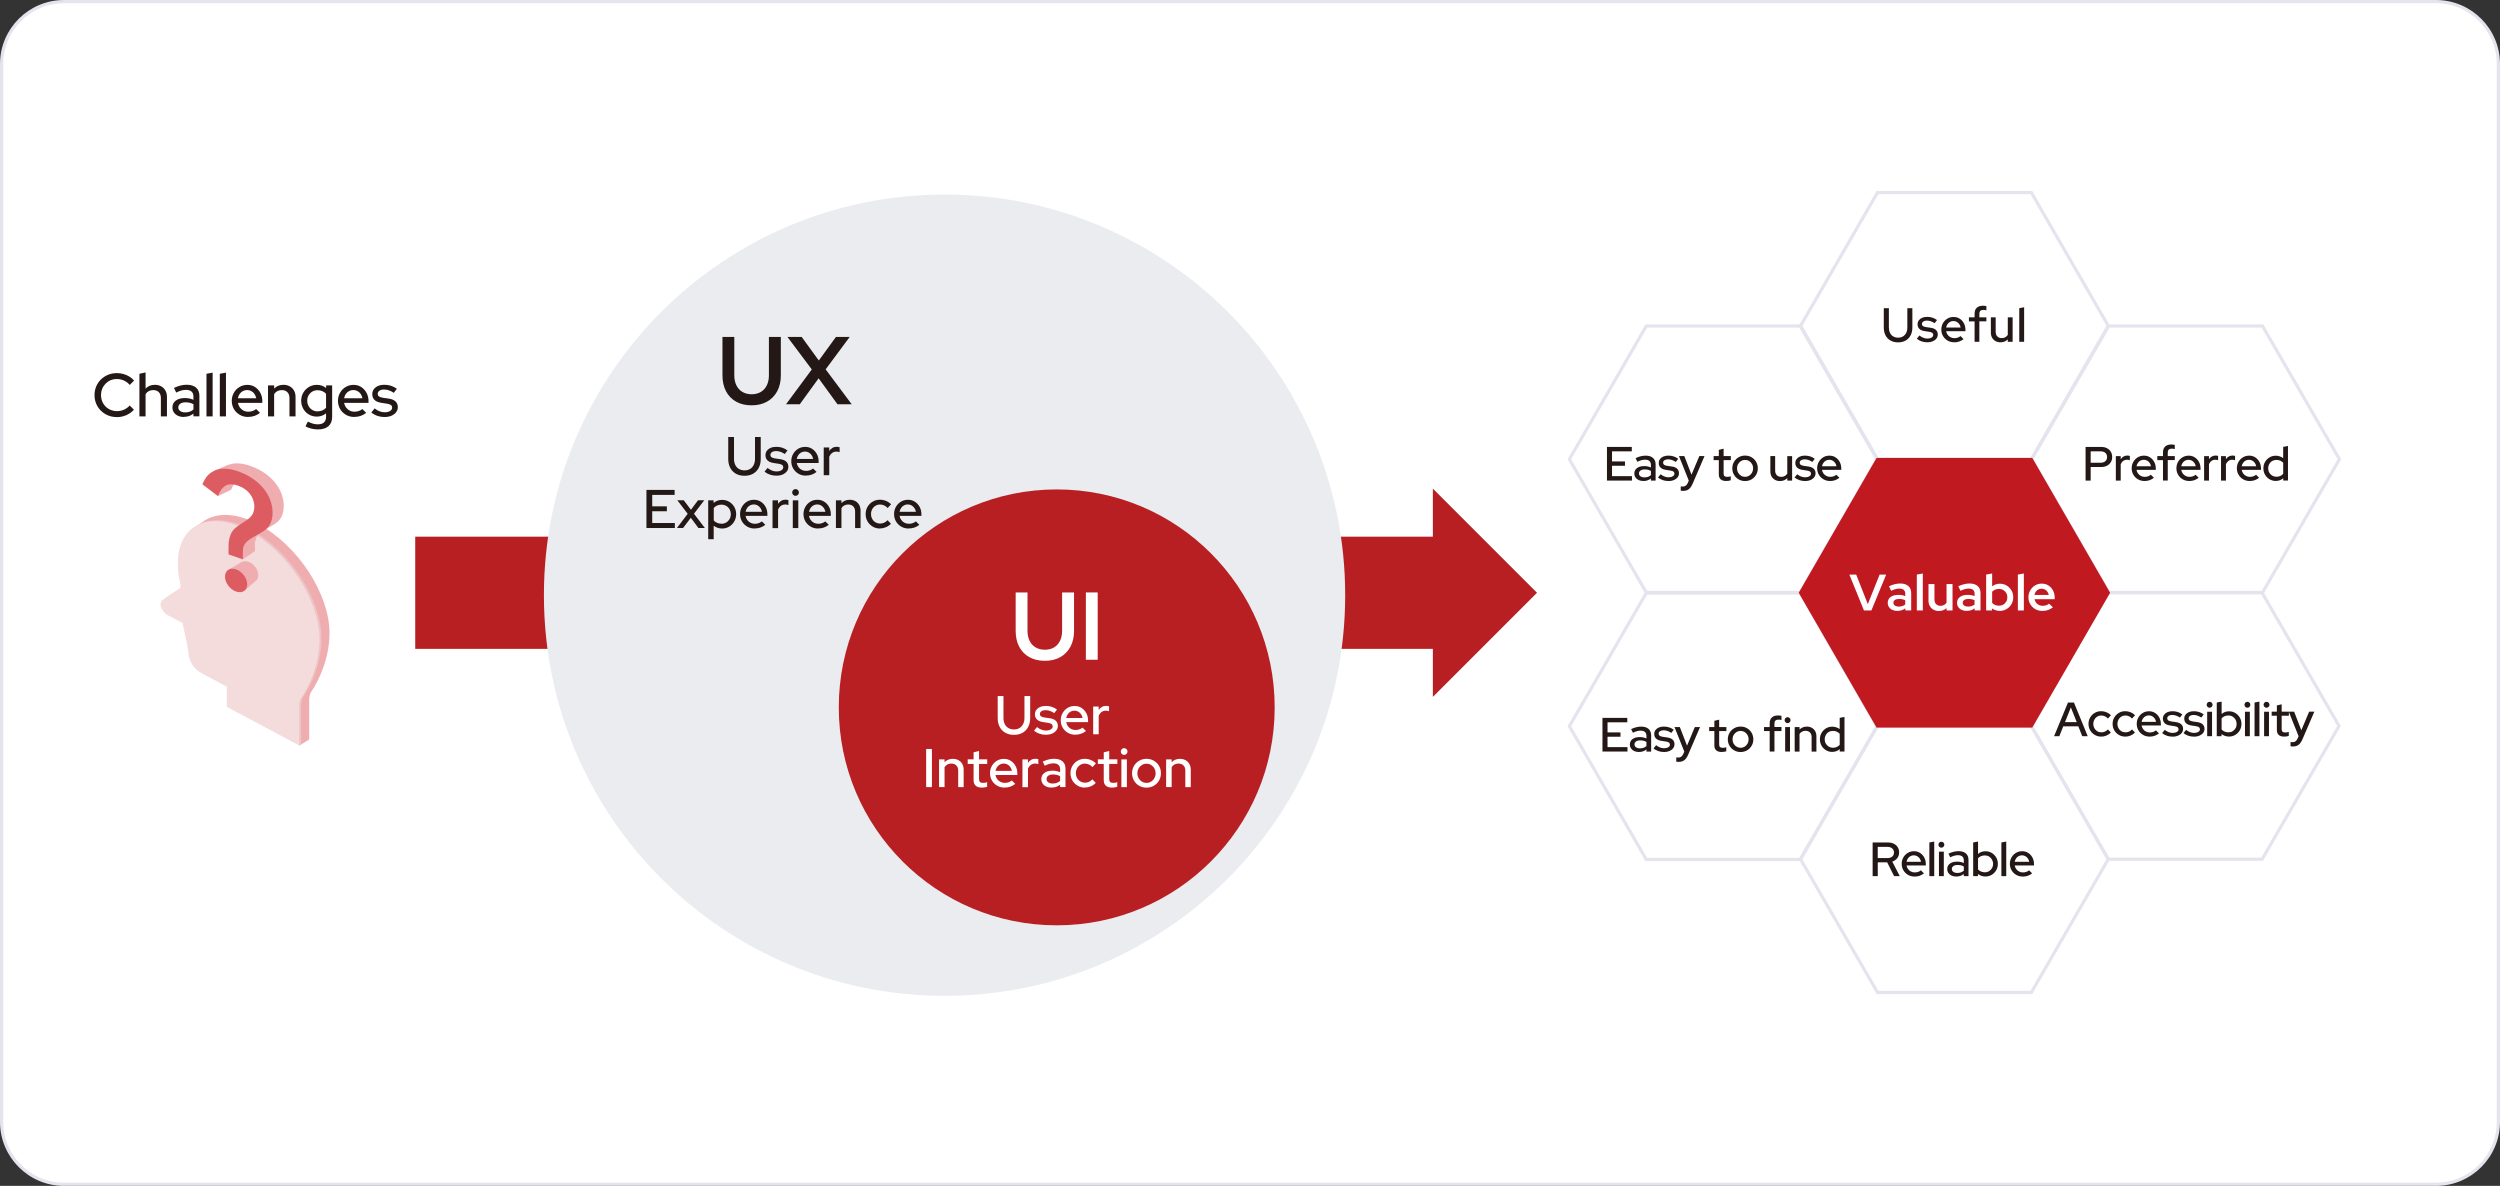
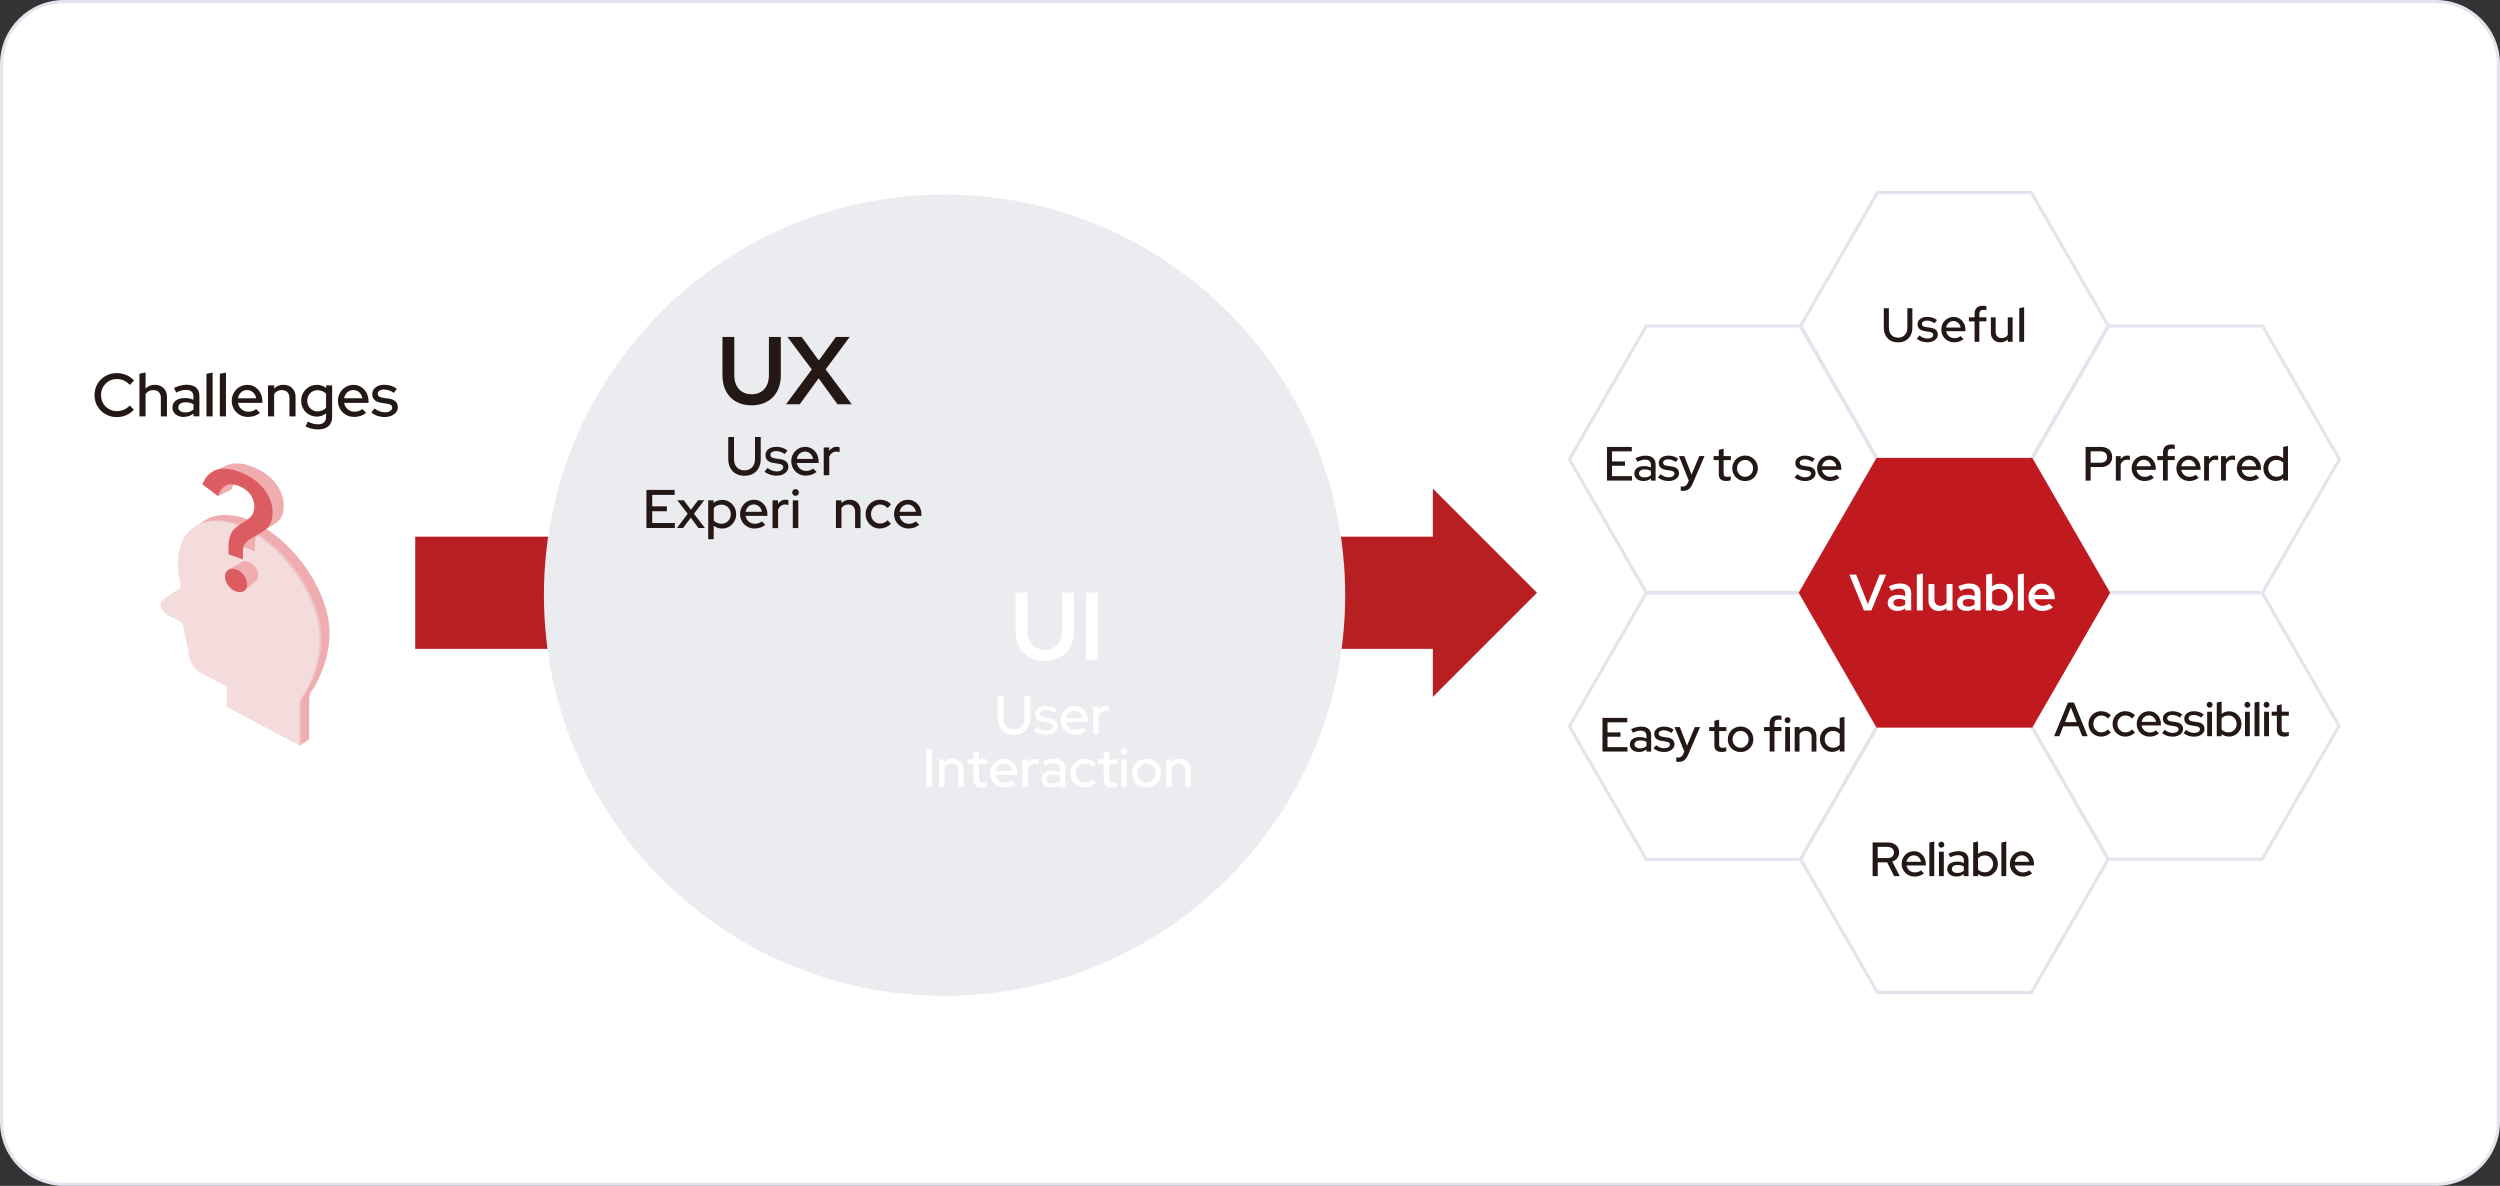
<svg xmlns="http://www.w3.org/2000/svg" width="780" height="370" viewBox="0 0 780 370" fill="none">
  <rect x="0" y="0" width="780" height="370" fill="#333333" stroke="none" />
  <g clip-path="url(#clip0_4311_16004)">
    <path d="M760 0.5H20C9.23 0.5 0.5 9.23 0.5 20V350C0.5 360.77 9.23 369.5 20 369.5H760C770.77 369.5 779.5 360.77 779.5 350V20C779.5 9.23 770.77 0.5 760 0.5Z" fill="white" />
    <path d="M760 1C770.48 1 779 9.52 779 20V350C779 360.48 770.48 369 760 369H20C9.52 369 1 360.48 1 350V20C1 9.52 9.52 1 20 1H760ZM760 0H20C8.95 0 0 8.95 0 20V350C0 361.05 8.95 370 20 370H760C771.05 370 780 361.05 780 350V20C780 8.95 771.05 0 760 0Z" fill="#E4E4EE" />
    <path d="M633.78 60.08H585.78L561.78 101.65L585.78 143.22H633.78L657.78 101.65L633.78 60.08Z" stroke="#E4E4EE" stroke-miterlimit="10" />
    <path d="M705.91 101.72H657.91L633.91 143.29L657.91 184.86H705.91L729.91 143.29L705.91 101.72Z" stroke="#E4E4EE" stroke-miterlimit="10" />
    <path d="M705.78 184.94H657.78L633.78 226.51L657.78 268.08H705.78L729.78 226.51L705.78 184.94Z" stroke="#E4E4EE" stroke-miterlimit="10" />
    <path d="M633.78 226.51H585.78L561.78 268.08L585.78 309.65H633.78L657.78 268.08L633.78 226.51Z" stroke="#E4E4EE" stroke-miterlimit="10" />
    <path d="M561.64 185.02H513.64L489.64 226.59L513.64 268.16H561.64L585.64 226.59L561.64 185.02Z" stroke="#E4E4EE" stroke-miterlimit="10" />
    <path d="M561.64 101.72H513.64L489.64 143.29L513.64 184.86H561.64L585.64 143.29L561.64 101.72Z" stroke="#E4E4EE" stroke-miterlimit="10" />
    <path d="M129.55 202.44H447.05V217.44L479.55 184.94L447.05 152.44V167.44H129.55V202.44Z" fill="#B81F22" />
    <path d="M633.78 143.37H585.78L561.78 184.94L585.78 226.51H633.78L657.78 184.94L633.78 143.37Z" fill="#C11920" stroke="#C11920" stroke-miterlimit="10" />
    <path d="M65.42 161.88L61.81 163.72L66.14 163.96L69.59 161.29L65.42 161.88Z" fill="#F0ADB0" />
    <path d="M93.45 232.6L96.48 230.7L92.69 227.49L93.45 232.6Z" fill="#F0ADB0" />
    <path d="M93.97 232.32L93.37 232.6L92.73 231.32L93.36 231.12L93.97 232.32Z" fill="#EEC3C5" />
    <path d="M102.81 197.52C102.81 185.3 92.91 170.12 80.69 163.61C68.48 157.1 58.57 161.72 58.57 173.93C58.57 176.01 58.86 178.18 59.4 180.37H59.39C59.39 180.37 59.64 181.61 58.73 182.03C57.88 182.43 54 185.16 54 185.16C54 185.16 51.63 186.53 54.92 189.73L60.05 192.46L61.78 200.61C61.78 200.61 61.52 205.73 65.99 208.11C70.46 210.49 73.86 212.31 73.86 212.31V218.62L96.47 230.68V218.32C96.47 218.32 96.47 216.48 97.26 215.59C97.26 215.59 102.81 207.78 102.81 197.53C102.81 197.53 102.81 197.53 102.81 197.52Z" fill="#F0ADB0" />
    <path d="M100.32 199.15C100.32 186.93 90.42 171.75 78.2 165.24C65.99 158.73 56.08 163.35 56.08 175.56C56.08 177.64 56.37 179.81 56.91 182H56.9C56.9 182 57.15 183.24 56.24 183.66C55.39 184.06 51.51 186.79 51.51 186.79C51.51 186.79 49.14 188.16 52.43 191.36L57.56 194.09L59.29 202.24C59.29 202.24 59.03 207.36 63.5 209.74C67.97 212.12 71.37 213.94 71.37 213.94V220.25L93.98 232.31V219.95C93.98 219.95 93.98 218.11 94.77 217.22C94.77 217.22 100.32 209.41 100.32 199.16C100.32 199.16 100.32 199.16 100.32 199.15Z" fill="#EEC3C5" />
    <path d="M99.71 199.44C99.71 187.22 89.81 172.04 77.59 165.53C65.37 159.02 55.47 163.64 55.47 175.85C55.47 177.93 55.76 180.1 56.3 182.29H56.29C56.29 182.29 56.54 183.53 55.63 183.95C54.78 184.35 50.9 187.08 50.9 187.08C50.9 187.08 48.53 188.45 51.82 191.65L56.95 194.38L58.68 202.53C58.68 202.53 58.42 207.65 62.89 210.03C67.36 212.41 70.76 214.23 70.76 214.23V220.54L93.37 232.6V220.24C93.37 220.24 93.37 218.4 94.16 217.51C94.16 217.51 99.71 209.7 99.71 199.45C99.71 199.45 99.71 199.45 99.71 199.44Z" fill="#F4DBDC" />
    <path d="M67.33 149.27C68.3 147.06 69.24 146.03 70.85 145.23C72.8 144.29 75.13 144.34 78.1 145.37C84.46 147.57 88.53 152.46 88.53 157.89C88.53 159.71 88.02 161.28 87.05 162.34C86.29 163.18 85.95 163.4 83.57 164.74C80.26 166.56 79.54 167.46 79.54 169.71V171.96L75.21 170.46V168.08C75.21 166.17 75.59 164.61 76.36 163.51C76.95 162.66 77.59 162.15 79.29 161.04C81.07 159.92 81.62 159.47 82.09 158.87C82.68 158.23 83.02 157.16 83.02 156.01C83.02 153.17 81.11 150.73 78.1 149.68C75.09 148.64 73.31 149.59 72.03 152.84L67.32 149.26L67.33 149.27ZM80.59 179.42C80.59 181.14 79.22 182.03 77.51 181.44C75.79 180.85 74.43 179.01 74.43 177.29C74.43 175.57 75.8 174.68 77.51 175.27C79.22 175.86 80.59 177.7 80.59 179.42Z" fill="#F0ADB0" />
    <path d="M71.29 145L66.78 146.91L70.68 148.69L76.25 146.98L71.29 145Z" fill="#F0ADB0" />
    <path d="M72.03 152.85L68.01 154.78C68.01 154.78 68.03 151.66 68.17 151.47C68.31 151.28 72.19 149.34 72.19 149.34L73.7 149.91L72.8 151.23L72.03 152.84V152.85Z" fill="#F0ADB0" />
-     <path d="M75.77 174.52L79.54 171.95C79.54 171.95 78.94 167.92 80.92 166.3C82.9 164.69 76.22 164.69 76.22 164.69L73.58 167.48L75.77 174.52Z" fill="#F0ADB0" />
    <path d="M71.62 177.58L75.66 175.2L80.01 181.01L76.19 184.39L71.62 177.58Z" fill="#F0ADB0" />
    <path d="M63.14 151.09C64.15 148.81 65.11 147.74 66.78 146.91C68.8 145.94 71.21 145.99 74.27 147.05C80.84 149.33 85.05 154.38 85.05 159.99C85.05 161.87 84.52 163.49 83.52 164.59C82.73 165.46 82.38 165.69 79.93 167.07C76.51 168.95 75.77 169.88 75.77 172.2V174.52L71.3 172.97V170.52C71.3 168.55 71.7 166.93 72.48 165.8C73.09 164.92 73.75 164.4 75.5 163.25C77.34 162.09 77.91 161.63 78.39 161.01C79 160.35 79.35 159.24 79.35 158.06C79.35 155.12 77.38 152.6 74.27 151.52C71.16 150.44 69.32 151.43 68 154.79L63.14 151.09ZM77.12 182.3C77.12 184.23 75.59 185.23 73.66 184.56C71.73 183.89 70.2 181.83 70.2 179.9C70.2 177.97 71.73 176.97 73.66 177.64C75.59 178.31 77.12 180.37 77.12 182.3Z" fill="#DD5C62" />
    <path d="M294.7 310.7C363.736 310.7 419.7 254.736 419.7 185.7C419.7 116.664 363.736 60.7 294.7 60.7C225.665 60.7 169.7 116.664 169.7 185.7C169.7 254.736 225.665 310.7 294.7 310.7Z" fill="#EAECEF" />
-     <path d="M329.7 288.7C367.256 288.7 397.7 258.255 397.7 220.7C397.7 183.145 367.256 152.7 329.7 152.7C292.145 152.7 261.7 183.145 261.7 220.7C261.7 258.255 292.145 288.7 329.7 288.7Z" fill="#B81F22" />
    <path d="M325.98 206.17C324.12 206.17 322.51 205.79 321.15 205.03C319.79 204.27 318.74 203.19 318 201.79C317.26 200.39 316.89 198.74 316.89 196.84V184.84H320.58V196.84C320.58 198.02 320.8 199.05 321.24 199.95C321.68 200.85 322.31 201.52 323.13 202C323.95 202.48 324.9 202.72 325.98 202.72C327.06 202.72 328.06 202.48 328.86 202C329.66 201.52 330.28 200.84 330.72 199.95C331.16 199.06 331.38 198.03 331.38 196.84V184.84H335.1V196.84C335.1 198.72 334.72 200.36 333.98 201.76C333.23 203.16 332.18 204.25 330.82 205.02C329.46 205.79 327.85 206.17 325.99 206.17H325.98Z" fill="white" />
    <path d="M338.79 205.84V184.84H342.48V205.84H338.79Z" fill="white" />
    <path d="M234.5 126.46C232.64 126.46 231.03 126.08 229.67 125.32C228.31 124.56 227.26 123.48 226.52 122.08C225.78 120.68 225.41 119.03 225.41 117.13V105.13H229.1V117.13C229.1 118.31 229.32 119.34 229.76 120.24C230.2 121.13 230.83 121.81 231.65 122.29C232.47 122.77 233.42 123.01 234.5 123.01C235.58 123.01 236.58 122.77 237.38 122.29C238.18 121.81 238.8 121.12 239.24 120.24C239.68 119.35 239.9 118.32 239.9 117.13V105.13H243.62V117.13C243.62 119.01 243.24 120.65 242.5 122.05C241.75 123.45 240.7 124.54 239.33 125.3C237.97 126.07 236.36 126.46 234.5 126.46Z" fill="#231815" />
    <path d="M245.24 126.13L253.28 115.27L245.69 105.13H250.13L255.47 112.48L260.81 105.13H265.1L257.6 115.24L265.73 126.13H261.29L255.41 118.03L249.53 126.13H245.24Z" fill="#231815" />
    <path d="M36.45 130.13C35.46 130.13 34.55 129.96 33.71 129.61C32.87 129.26 32.13 128.77 31.49 128.15C30.85 127.52 30.36 126.79 30.01 125.96C29.66 125.13 29.49 124.23 29.49 123.27C29.49 122.31 29.66 121.41 30.01 120.58C30.36 119.75 30.85 119.02 31.49 118.39C32.13 117.76 32.87 117.28 33.72 116.93C34.57 116.58 35.48 116.41 36.46 116.41C37.17 116.41 37.85 116.5 38.51 116.69C39.17 116.88 39.78 117.14 40.34 117.48C40.9 117.82 41.4 118.24 41.83 118.73L40.48 120.1C39.97 119.5 39.37 119.05 38.67 118.73C37.97 118.41 37.23 118.26 36.46 118.26C35.75 118.26 35.1 118.39 34.5 118.64C33.9 118.89 33.39 119.25 32.94 119.7C32.5 120.16 32.15 120.68 31.9 121.29C31.65 121.89 31.52 122.55 31.52 123.27C31.52 123.99 31.65 124.64 31.9 125.25C32.15 125.86 32.5 126.39 32.95 126.84C33.4 127.29 33.93 127.64 34.54 127.89C35.15 128.14 35.81 128.27 36.51 128.27C37.28 128.27 38.01 128.12 38.7 127.81C39.39 127.5 39.97 127.07 40.47 126.51L41.78 127.84C41.35 128.31 40.85 128.72 40.29 129.07C39.73 129.42 39.12 129.68 38.47 129.87C37.82 130.05 37.15 130.15 36.46 130.15L36.45 130.13Z" fill="#231815" />
    <path d="M43.5 129.92V116.62L45.42 116.2V121.24C46.17 120.45 47.13 120.06 48.33 120.06C49.06 120.06 49.72 120.22 50.29 120.54C50.86 120.86 51.3 121.3 51.62 121.87C51.94 122.44 52.09 123.1 52.09 123.84V129.92H50.19V124.16C50.19 123.4 49.98 122.8 49.55 122.36C49.12 121.92 48.54 121.71 47.8 121.71C47.28 121.71 46.82 121.82 46.42 122.03C46.02 122.24 45.69 122.56 45.42 122.96V129.91H43.5V129.92Z" fill="#231815" />
    <path d="M57.35 130.09C56.65 130.09 56.04 129.97 55.51 129.72C54.98 129.47 54.56 129.13 54.26 128.68C53.96 128.24 53.8 127.72 53.8 127.14C53.8 126.23 54.15 125.51 54.84 124.98C55.54 124.45 56.49 124.19 57.71 124.19C58.66 124.19 59.54 124.37 60.35 124.74V123.71C60.35 123.03 60.15 122.51 59.75 122.16C59.35 121.81 58.76 121.64 57.99 121.64C57.55 121.64 57.08 121.71 56.6 121.84C56.12 121.97 55.58 122.18 54.98 122.48L54.28 121.03C55.01 120.69 55.7 120.44 56.33 120.28C56.96 120.12 57.6 120.04 58.25 120.04C59.5 120.04 60.48 120.34 61.17 120.93C61.86 121.53 62.21 122.37 62.21 123.47V129.89H60.35V129.05C59.92 129.39 59.46 129.65 58.96 129.81C58.47 129.98 57.93 130.06 57.34 130.06L57.35 130.09ZM55.62 127.11C55.62 127.58 55.82 127.95 56.22 128.24C56.62 128.53 57.14 128.67 57.79 128.67C58.3 128.67 58.76 128.6 59.19 128.45C59.61 128.31 60 128.07 60.36 127.76V126.13C59.99 125.91 59.61 125.76 59.21 125.66C58.81 125.57 58.36 125.52 57.87 125.52C57.18 125.52 56.64 125.67 56.24 125.96C55.83 126.25 55.63 126.64 55.63 127.12L55.62 127.11Z" fill="#231815" />
    <path d="M64.42 129.92V116.62L66.34 116.26V129.92H64.42Z" fill="#231815" />
    <path d="M68.58 129.92V116.62L70.5 116.26V129.92H68.58Z" fill="#231815" />
    <path d="M77.37 130.09C76.42 130.09 75.56 129.87 74.8 129.42C74.03 128.98 73.42 128.38 72.98 127.62C72.54 126.86 72.31 126.01 72.31 125.08C72.31 124.15 72.52 123.31 72.96 122.55C73.39 121.79 73.97 121.19 74.71 120.75C75.44 120.31 76.27 120.08 77.18 120.08C78.09 120.08 78.86 120.3 79.56 120.75C80.26 121.2 80.82 121.81 81.23 122.57C81.64 123.34 81.85 124.2 81.85 125.16V125.69H74.23C74.32 126.21 74.51 126.68 74.81 127.1C75.11 127.52 75.49 127.85 75.95 128.09C76.41 128.33 76.91 128.45 77.46 128.45C77.94 128.45 78.39 128.38 78.82 128.23C79.24 128.09 79.61 127.88 79.91 127.61L81.13 128.81C80.57 129.24 79.99 129.56 79.38 129.77C78.77 129.98 78.11 130.08 77.38 130.08L77.37 130.09ZM74.22 124.25H79.94C79.85 123.76 79.67 123.32 79.41 122.93C79.15 122.54 78.81 122.24 78.41 122.02C78.01 121.8 77.58 121.69 77.11 121.69C76.64 121.69 76.19 121.8 75.78 122.01C75.38 122.23 75.04 122.53 74.77 122.91C74.5 123.3 74.32 123.74 74.22 124.25Z" fill="#231815" />
    <path d="M83.62 129.92V120.25H85.54V121.24C86.29 120.45 87.26 120.06 88.45 120.06C89.18 120.06 89.84 120.22 90.41 120.54C90.98 120.86 91.42 121.3 91.74 121.87C92.06 122.44 92.21 123.1 92.21 123.84V129.92H90.31V124.16C90.31 123.4 90.1 122.8 89.66 122.36C89.23 121.92 88.65 121.71 87.91 121.71C87.39 121.71 86.93 121.82 86.53 122.03C86.13 122.24 85.8 122.56 85.53 122.96V129.91H83.61L83.62 129.92Z" fill="#231815" />
    <path d="M99.2 133.98C98.49 133.98 97.8 133.9 97.13 133.73C96.46 133.56 95.85 133.33 95.31 133.03L96.05 131.53C96.61 131.82 97.14 132.04 97.64 132.18C98.14 132.32 98.64 132.39 99.15 132.39C100 132.39 100.64 132.19 101.08 131.8C101.52 131.41 101.73 130.83 101.73 130.07V128.97C100.88 129.64 99.92 129.98 98.84 129.98C97.94 129.98 97.12 129.76 96.38 129.33C95.64 128.9 95.05 128.3 94.62 127.54C94.19 126.79 93.97 125.95 93.97 125.02C93.97 124.09 94.19 123.26 94.63 122.51C95.07 121.76 95.66 121.17 96.4 120.73C97.14 120.29 97.97 120.07 98.9 120.07C99.42 120.07 99.92 120.15 100.41 120.32C100.9 120.48 101.35 120.73 101.75 121.06V120.24H103.63V130.06C103.63 131.31 103.25 132.28 102.49 132.96C101.73 133.64 100.63 133.98 99.2 133.98ZM99.07 128.34C99.61 128.34 100.12 128.24 100.58 128.05C101.04 127.85 101.43 127.57 101.73 127.2V122.87C101.43 122.52 101.04 122.24 100.58 122.04C100.12 121.84 99.61 121.75 99.07 121.75C98.46 121.75 97.91 121.89 97.43 122.18C96.95 122.47 96.56 122.85 96.28 123.35C96 123.84 95.86 124.4 95.86 125.02C95.86 125.64 96 126.21 96.29 126.71C96.58 127.22 96.96 127.62 97.45 127.91C97.94 128.2 98.48 128.35 99.07 128.35V128.34Z" fill="#231815" />
    <path d="M110.51 130.09C109.56 130.09 108.7 129.87 107.94 129.42C107.17 128.98 106.56 128.38 106.12 127.62C105.68 126.86 105.44 126.01 105.44 125.08C105.44 124.15 105.66 123.31 106.09 122.55C106.52 121.79 107.1 121.19 107.84 120.75C108.58 120.31 109.4 120.08 110.31 120.08C111.22 120.08 111.99 120.3 112.69 120.75C113.39 121.2 113.95 121.81 114.36 122.57C114.77 123.34 114.98 124.2 114.98 125.16V125.69H107.36C107.45 126.21 107.64 126.68 107.94 127.1C108.24 127.52 108.62 127.85 109.08 128.09C109.54 128.33 110.05 128.45 110.59 128.45C111.07 128.45 111.52 128.38 111.95 128.23C112.38 128.09 112.74 127.88 113.04 127.61L114.25 128.81C113.69 129.24 113.11 129.56 112.5 129.77C111.89 129.98 111.23 130.08 110.51 130.08V130.09ZM107.36 124.25H113.08C112.99 123.76 112.81 123.32 112.55 122.93C112.29 122.54 111.95 122.24 111.55 122.02C111.15 121.8 110.72 121.69 110.25 121.69C109.78 121.69 109.32 121.8 108.92 122.01C108.51 122.23 108.18 122.53 107.91 122.91C107.64 123.3 107.46 123.74 107.36 124.25Z" fill="#231815" />
    <path d="M120.09 130.11C119.25 130.11 118.47 129.99 117.74 129.74C117.01 129.49 116.38 129.14 115.85 128.69L116.89 127.42C117.38 127.83 117.9 128.13 118.43 128.33C118.96 128.53 119.49 128.63 120.03 128.63C120.72 128.63 121.27 128.5 121.7 128.23C122.13 127.96 122.35 127.62 122.35 127.2C122.35 126.85 122.22 126.57 121.97 126.37C121.72 126.17 121.32 126.04 120.79 125.96L119.04 125.69C118.08 125.55 117.35 125.25 116.87 124.8C116.39 124.34 116.15 123.74 116.15 122.98C116.15 122.4 116.31 121.89 116.62 121.45C116.94 121.01 117.38 120.67 117.95 120.42C118.52 120.17 119.18 120.05 119.95 120.05C120.66 120.05 121.33 120.15 121.97 120.35C122.61 120.55 123.23 120.87 123.82 121.3L122.87 122.56C122.33 122.2 121.81 121.94 121.31 121.78C120.82 121.61 120.31 121.53 119.79 121.53C119.22 121.53 118.75 121.65 118.39 121.9C118.03 122.15 117.85 122.47 117.85 122.86C117.85 123.22 117.98 123.49 118.23 123.68C118.48 123.87 118.89 124.01 119.45 124.1L121.2 124.35C122.16 124.48 122.89 124.77 123.38 125.22C123.87 125.68 124.12 126.28 124.12 127.04C124.12 127.62 123.94 128.15 123.59 128.61C123.24 129.07 122.75 129.44 122.15 129.7C121.55 129.96 120.85 130.1 120.08 130.1L120.09 130.11Z" fill="#231815" />
    <path d="M232.28 148.44C231.25 148.44 230.35 148.23 229.59 147.79C228.83 147.36 228.24 146.75 227.83 145.96C227.42 145.17 227.21 144.24 227.21 143.16V136.34H229.01V143.16C229.01 143.9 229.14 144.53 229.41 145.07C229.68 145.61 230.06 146.03 230.56 146.32C231.06 146.61 231.64 146.76 232.29 146.76C232.94 146.76 233.52 146.61 234.01 146.32C234.5 146.03 234.88 145.61 235.15 145.07C235.42 144.53 235.56 143.89 235.56 143.16V136.34H237.35V143.16C237.35 144.24 237.14 145.17 236.73 145.96C236.32 146.75 235.73 147.36 234.98 147.79C234.23 148.22 233.33 148.44 232.29 148.44H232.28Z" fill="#231815" />
    <path d="M242.33 148.42C241.58 148.42 240.88 148.31 240.23 148.09C239.58 147.87 239.01 147.55 238.54 147.14L239.48 146C239.92 146.36 240.38 146.63 240.86 146.82C241.34 147.01 241.81 147.09 242.29 147.09C242.9 147.09 243.4 146.97 243.79 146.73C244.18 146.49 244.37 146.19 244.37 145.81C244.37 145.49 244.26 145.25 244.03 145.07C243.8 144.89 243.45 144.77 242.98 144.7L241.42 144.46C240.56 144.34 239.91 144.07 239.48 143.66C239.05 143.25 238.83 142.71 238.83 142.03C238.83 141.51 238.97 141.05 239.25 140.66C239.53 140.27 239.93 139.96 240.44 139.74C240.95 139.52 241.54 139.41 242.23 139.41C242.86 139.41 243.47 139.5 244.04 139.68C244.61 139.86 245.16 140.14 245.7 140.53L244.85 141.65C244.36 141.33 243.9 141.1 243.46 140.95C243.02 140.8 242.56 140.73 242.1 140.73C241.59 140.73 241.17 140.84 240.85 141.06C240.53 141.28 240.37 141.57 240.37 141.92C240.37 142.24 240.48 142.48 240.71 142.65C240.94 142.82 241.3 142.94 241.8 143.03L243.36 143.25C244.22 143.36 244.87 143.62 245.31 144.03C245.75 144.44 245.97 144.98 245.97 145.66C245.97 146.18 245.81 146.65 245.49 147.06C245.17 147.47 244.74 147.8 244.2 148.04C243.66 148.28 243.04 148.4 242.35 148.4L242.33 148.42Z" fill="#231815" />
    <path d="M251.41 148.4C250.56 148.4 249.79 148.2 249.11 147.8C248.43 147.4 247.88 146.86 247.48 146.18C247.08 145.5 246.88 144.74 246.88 143.9C246.88 143.06 247.07 142.32 247.46 141.64C247.84 140.96 248.37 140.42 249.02 140.02C249.67 139.62 250.41 139.43 251.23 139.43C252.05 139.43 252.73 139.63 253.36 140.03C253.99 140.43 254.49 140.98 254.86 141.66C255.23 142.35 255.41 143.12 255.41 143.98V144.46H248.59C248.67 144.92 248.84 145.34 249.11 145.72C249.38 146.1 249.72 146.39 250.13 146.6C250.54 146.81 250.99 146.92 251.48 146.92C251.91 146.92 252.32 146.86 252.7 146.72C253.08 146.58 253.41 146.41 253.68 146.17L254.77 147.24C254.27 147.63 253.75 147.91 253.21 148.1C252.67 148.29 252.07 148.38 251.43 148.38L251.41 148.4ZM248.58 143.18H253.7C253.62 142.74 253.46 142.35 253.22 142C252.98 141.65 252.68 141.38 252.33 141.18C251.97 140.98 251.58 140.88 251.17 140.88C250.76 140.88 250.34 140.98 249.98 141.17C249.62 141.36 249.32 141.63 249.08 141.98C248.84 142.33 248.68 142.72 248.59 143.18H248.58Z" fill="#231815" />
    <path d="M257 148.25V139.6H258.72V140.71C258.98 140.29 259.31 139.97 259.72 139.74C260.12 139.51 260.58 139.4 261.09 139.4C261.44 139.41 261.73 139.46 261.96 139.55V141.08C261.81 141.01 261.65 140.96 261.48 140.94C261.3 140.91 261.13 140.9 260.96 140.9C260.46 140.9 260.02 141.04 259.64 141.31C259.26 141.58 258.96 141.97 258.73 142.47V148.27H257.01L257 148.25Z" fill="#231815" />
    <path d="M201.69 164.75V152.85H210.48V154.41H203.49V157.98H208.06V159.51H203.49V163.18H210.55V164.74H201.69V164.75Z" fill="#231815" />
    <path d="M211.19 164.75L214.56 160.31L211.33 156.09H213.34L215.57 159.05L217.78 156.09H219.72L216.52 160.29L219.92 164.74H217.91L215.53 161.54L213.12 164.74H211.2L211.19 164.75Z" fill="#231815" />
    <path d="M220.96 168.22V156.1H222.64V156.93C223.38 156.29 224.26 155.96 225.29 155.96C226.12 155.96 226.86 156.16 227.52 156.56C228.18 156.96 228.7 157.49 229.09 158.16C229.48 158.83 229.68 159.58 229.68 160.42C229.68 161.26 229.48 162.02 229.09 162.69C228.7 163.36 228.17 163.9 227.51 164.3C226.85 164.7 226.1 164.9 225.26 164.9C224.78 164.9 224.33 164.82 223.88 164.67C223.44 164.52 223.04 164.3 222.67 164.03V168.23H220.95L220.96 168.22ZM225.08 163.41C225.63 163.41 226.13 163.28 226.57 163.02C227.01 162.76 227.35 162.41 227.62 161.96C227.88 161.51 228.01 161.01 228.01 160.44C228.01 159.87 227.88 159.36 227.63 158.91C227.38 158.46 227.03 158.1 226.59 157.84C226.15 157.58 225.65 157.45 225.09 157.45C224.6 157.45 224.15 157.54 223.73 157.72C223.31 157.9 222.97 158.16 222.69 158.48V162.37C222.96 162.7 223.31 162.95 223.74 163.13C224.16 163.31 224.62 163.4 225.09 163.4L225.08 163.41Z" fill="#231815" />
    <path d="M235.43 164.9C234.58 164.9 233.81 164.7 233.13 164.3C232.45 163.9 231.9 163.36 231.5 162.68C231.1 162 230.9 161.24 230.9 160.4C230.9 159.56 231.09 158.82 231.48 158.14C231.86 157.46 232.39 156.92 233.04 156.52C233.69 156.12 234.43 155.93 235.25 155.93C236.07 155.93 236.75 156.13 237.38 156.53C238.01 156.93 238.51 157.48 238.88 158.16C239.25 158.85 239.43 159.62 239.43 160.48V160.96H232.61C232.69 161.42 232.86 161.84 233.13 162.22C233.4 162.6 233.74 162.89 234.15 163.1C234.56 163.31 235.01 163.42 235.5 163.42C235.93 163.42 236.34 163.36 236.72 163.22C237.1 163.08 237.43 162.91 237.7 162.67L238.79 163.74C238.29 164.13 237.77 164.41 237.23 164.6C236.69 164.79 236.09 164.88 235.45 164.88L235.43 164.9ZM232.61 159.68H237.73C237.65 159.24 237.49 158.85 237.25 158.5C237.01 158.15 236.71 157.88 236.36 157.68C236 157.48 235.61 157.38 235.2 157.38C234.79 157.38 234.37 157.48 234.01 157.67C233.65 157.86 233.35 158.13 233.11 158.48C232.87 158.83 232.71 159.22 232.62 159.68H232.61Z" fill="#231815" />
    <path d="M241.03 164.75V156.1H242.75V157.21C243.01 156.79 243.34 156.47 243.75 156.24C244.15 156.01 244.61 155.9 245.12 155.9C245.47 155.91 245.76 155.96 245.99 156.05V157.58C245.84 157.51 245.68 157.46 245.51 157.44C245.33 157.41 245.16 157.4 244.99 157.4C244.49 157.4 244.05 157.54 243.67 157.81C243.29 158.08 242.99 158.47 242.76 158.97V164.77H241.04L241.03 164.75Z" fill="#231815" />
    <path d="M248.2 154.7C247.92 154.7 247.67 154.6 247.47 154.39C247.27 154.18 247.16 153.93 247.16 153.65C247.16 153.37 247.26 153.11 247.47 152.9C247.67 152.69 247.92 152.59 248.2 152.59C248.48 152.59 248.74 152.69 248.95 152.9C249.15 153.1 249.26 153.35 249.26 153.65C249.26 153.95 249.16 154.18 248.95 154.39C248.75 154.6 248.5 154.7 248.2 154.7ZM247.35 164.75V156.1H249.07V164.75H247.35Z" fill="#231815" />
-     <path d="M255.22 164.9C254.37 164.9 253.6 164.7 252.92 164.3C252.24 163.9 251.69 163.36 251.29 162.68C250.89 162 250.69 161.24 250.69 160.4C250.69 159.56 250.88 158.82 251.27 158.14C251.65 157.46 252.18 156.92 252.83 156.52C253.48 156.12 254.22 155.93 255.04 155.93C255.86 155.93 256.54 156.13 257.17 156.53C257.8 156.93 258.3 157.48 258.67 158.16C259.04 158.85 259.22 159.62 259.22 160.48V160.96H252.4C252.48 161.42 252.65 161.84 252.92 162.22C253.19 162.6 253.53 162.89 253.94 163.1C254.35 163.31 254.8 163.42 255.29 163.42C255.72 163.42 256.13 163.36 256.51 163.22C256.89 163.08 257.22 162.91 257.49 162.67L258.58 163.74C258.08 164.13 257.56 164.41 257.02 164.6C256.48 164.79 255.88 164.88 255.24 164.88L255.22 164.9ZM252.4 159.68H257.52C257.44 159.24 257.28 158.85 257.04 158.5C256.8 158.15 256.5 157.88 256.15 157.68C255.79 157.48 255.4 157.38 254.99 157.38C254.58 157.38 254.16 157.48 253.8 157.67C253.44 157.86 253.14 158.13 252.9 158.48C252.66 158.83 252.5 159.22 252.41 159.68H252.4Z" fill="#231815" />
    <path d="M260.81 164.75V156.1H262.53V156.98C263.2 156.28 264.07 155.93 265.13 155.93C265.79 155.93 266.37 156.07 266.88 156.35C267.39 156.64 267.79 157.03 268.07 157.54C268.35 158.05 268.49 158.64 268.49 159.31V164.75H266.79V159.6C266.79 158.92 266.6 158.39 266.21 157.99C265.82 157.6 265.3 157.4 264.65 157.4C264.19 157.4 263.77 157.5 263.42 157.69C263.06 157.88 262.77 158.16 262.53 158.52V164.74H260.81V164.75Z" fill="#231815" />
    <path d="M274.53 164.9C273.7 164.9 272.95 164.7 272.28 164.3C271.61 163.9 271.07 163.36 270.67 162.68C270.27 162 270.08 161.24 270.08 160.4C270.08 159.56 270.28 158.8 270.67 158.12C271.07 157.44 271.6 156.9 272.28 156.51C272.95 156.11 273.7 155.91 274.53 155.91C275.19 155.91 275.82 156.03 276.43 156.28C277.04 156.53 277.57 156.88 278.02 157.33L276.95 158.5C276.62 158.14 276.25 157.87 275.84 157.68C275.43 157.49 275.01 157.41 274.56 157.41C274.04 157.41 273.57 157.54 273.14 157.8C272.72 158.06 272.38 158.42 272.13 158.87C271.88 159.32 271.76 159.83 271.76 160.38C271.76 160.93 271.88 161.44 272.13 161.89C272.38 162.35 272.72 162.7 273.16 162.96C273.6 163.22 274.08 163.35 274.6 163.35C275.04 163.35 275.46 163.26 275.84 163.09C276.22 162.92 276.59 162.66 276.93 162.31L277.97 163.42C277.52 163.88 276.99 164.24 276.4 164.49C275.8 164.74 275.18 164.87 274.54 164.87L274.53 164.9Z" fill="#231815" />
    <path d="M283.48 164.9C282.63 164.9 281.86 164.7 281.18 164.3C280.5 163.9 279.95 163.36 279.55 162.68C279.15 162 278.95 161.24 278.95 160.4C278.95 159.56 279.14 158.82 279.53 158.14C279.91 157.46 280.44 156.92 281.09 156.52C281.74 156.12 282.48 155.93 283.3 155.93C284.12 155.93 284.8 156.13 285.43 156.53C286.06 156.93 286.56 157.48 286.93 158.16C287.3 158.85 287.48 159.62 287.48 160.48V160.96H280.66C280.74 161.42 280.91 161.84 281.18 162.22C281.45 162.6 281.79 162.89 282.2 163.1C282.61 163.31 283.06 163.42 283.55 163.42C283.98 163.42 284.39 163.36 284.77 163.22C285.15 163.08 285.48 162.91 285.75 162.67L286.84 163.74C286.34 164.13 285.82 164.41 285.28 164.6C284.74 164.79 284.14 164.88 283.5 164.88L283.48 164.9ZM280.65 159.68H285.77C285.69 159.24 285.53 158.85 285.29 158.5C285.05 158.15 284.75 157.88 284.4 157.68C284.04 157.48 283.65 157.38 283.24 157.38C282.83 157.38 282.41 157.48 282.05 157.67C281.69 157.86 281.39 158.13 281.15 158.48C280.91 158.83 280.75 159.22 280.66 159.68H280.65Z" fill="#231815" />
    <path d="M316.35 229.27C315.32 229.27 314.42 229.06 313.66 228.62C312.9 228.19 312.31 227.58 311.9 226.79C311.49 226 311.28 225.07 311.28 223.99V217.17H313.08V223.99C313.08 224.73 313.21 225.36 313.48 225.9C313.75 226.44 314.13 226.86 314.63 227.15C315.13 227.44 315.71 227.59 316.36 227.59C317.01 227.59 317.59 227.44 318.08 227.15C318.57 226.86 318.95 226.44 319.22 225.9C319.49 225.36 319.63 224.73 319.63 223.99V217.17H321.42V223.99C321.42 225.07 321.21 226 320.8 226.79C320.39 227.58 319.8 228.19 319.05 228.62C318.3 229.05 317.4 229.27 316.36 229.27H316.35Z" fill="white" />
    <path d="M326.4 229.25C325.65 229.25 324.95 229.14 324.3 228.92C323.65 228.7 323.09 228.38 322.61 227.98L323.55 226.84C323.99 227.2 324.45 227.47 324.93 227.66C325.4 227.84 325.88 227.93 326.36 227.93C326.97 227.93 327.47 227.81 327.86 227.57C328.24 227.33 328.44 227.03 328.44 226.65C328.44 226.33 328.33 226.09 328.1 225.91C327.87 225.74 327.52 225.61 327.05 225.54L325.49 225.3C324.63 225.18 323.98 224.91 323.55 224.5C323.12 224.09 322.9 223.55 322.9 222.87C322.9 222.35 323.04 221.89 323.33 221.5C323.61 221.11 324.01 220.8 324.52 220.58C325.03 220.36 325.63 220.25 326.31 220.25C326.94 220.25 327.55 220.34 328.12 220.52C328.69 220.7 329.24 220.98 329.78 221.37L328.93 222.49C328.44 222.17 327.98 221.94 327.54 221.79C327.1 221.64 326.64 221.57 326.18 221.57C325.67 221.57 325.25 221.68 324.93 221.9C324.61 222.12 324.45 222.41 324.45 222.76C324.45 223.08 324.56 223.32 324.79 223.49C325.02 223.66 325.38 223.78 325.88 223.86L327.44 224.08C328.3 224.19 328.95 224.45 329.39 224.86C329.83 225.27 330.05 225.81 330.05 226.49C330.05 227.01 329.89 227.48 329.57 227.89C329.25 228.3 328.82 228.63 328.28 228.87C327.74 229.11 327.12 229.23 326.43 229.23L326.4 229.25Z" fill="white" />
    <path d="M335.48 229.23C334.63 229.23 333.86 229.03 333.18 228.63C332.49 228.23 331.95 227.7 331.55 227.02C331.15 226.34 330.95 225.58 330.95 224.74C330.95 223.9 331.14 223.16 331.53 222.48C331.91 221.8 332.44 221.26 333.09 220.86C333.75 220.46 334.48 220.27 335.3 220.27C336.12 220.27 336.81 220.47 337.43 220.87C338.05 221.27 338.56 221.82 338.93 222.5C339.3 223.19 339.48 223.96 339.48 224.82V225.3H332.66C332.74 225.76 332.91 226.18 333.18 226.56C333.45 226.93 333.79 227.23 334.2 227.44C334.61 227.65 335.06 227.76 335.55 227.76C335.98 227.76 336.39 227.69 336.76 227.56C337.14 227.43 337.47 227.25 337.74 227.01L338.83 228.08C338.33 228.47 337.81 228.75 337.27 228.94C336.73 229.13 336.13 229.22 335.48 229.22V229.23ZM332.65 224.02H337.77C337.69 223.58 337.53 223.19 337.29 222.84C337.05 222.49 336.75 222.22 336.4 222.02C336.04 221.82 335.66 221.72 335.24 221.72C334.82 221.72 334.41 221.82 334.05 222.01C333.69 222.2 333.39 222.47 333.15 222.82C332.91 223.17 332.75 223.57 332.66 224.02H332.65Z" fill="white" />
    <path d="M341.07 229.08V220.43H342.79V221.54C343.05 221.12 343.38 220.8 343.78 220.57C344.18 220.34 344.64 220.23 345.15 220.23C345.5 220.24 345.79 220.29 346.02 220.38V221.91C345.87 221.84 345.71 221.79 345.54 221.77C345.36 221.74 345.19 221.73 345.02 221.73C344.52 221.73 344.08 221.87 343.7 222.14C343.32 222.41 343.02 222.8 342.79 223.3V229.1H341.07V229.08Z" fill="white" />
    <path d="M288.96 245.58V233.68H290.76V245.58H288.96Z" fill="white" />
    <path d="M292.98 245.58V236.93H294.7V237.81C295.37 237.11 296.24 236.76 297.3 236.76C297.96 236.76 298.54 236.9 299.05 237.18C299.56 237.46 299.96 237.86 300.24 238.37C300.52 238.88 300.66 239.47 300.66 240.14V245.58H298.96V240.43C298.96 239.75 298.77 239.22 298.38 238.82C298 238.43 297.47 238.23 296.82 238.23C296.36 238.23 295.94 238.33 295.59 238.52C295.23 238.71 294.94 238.99 294.7 239.35V245.57H292.98V245.58Z" fill="white" />
    <path d="M306.34 245.73C305.5 245.73 304.86 245.53 304.42 245.14C303.98 244.75 303.76 244.18 303.76 243.43V238.35H301.92V236.92H303.76V234.71L305.46 234.3V236.92H308.01V238.35H305.46V243.04C305.46 243.48 305.56 243.8 305.75 243.98C305.94 244.17 306.27 244.26 306.74 244.26C306.97 244.26 307.17 244.24 307.36 244.21C307.55 244.18 307.75 244.12 307.98 244.04V245.49C307.75 245.57 307.49 245.63 307.18 245.67C306.88 245.71 306.6 245.73 306.35 245.73H306.34Z" fill="white" />
    <path d="M313.41 245.73C312.56 245.73 311.79 245.53 311.11 245.13C310.42 244.73 309.88 244.2 309.48 243.52C309.08 242.84 308.88 242.08 308.88 241.24C308.88 240.4 309.07 239.66 309.46 238.98C309.84 238.3 310.37 237.76 311.02 237.36C311.68 236.96 312.41 236.77 313.23 236.77C314.05 236.77 314.73 236.97 315.36 237.37C315.99 237.77 316.49 238.32 316.86 239C317.23 239.68 317.41 240.46 317.41 241.32V241.8H310.59C310.67 242.26 310.84 242.68 311.11 243.06C311.38 243.44 311.72 243.73 312.13 243.94C312.54 244.15 313 244.26 313.48 244.26C313.91 244.26 314.32 244.19 314.7 244.06C315.08 243.93 315.41 243.75 315.68 243.51L316.77 244.58C316.27 244.97 315.75 245.25 315.21 245.44C314.67 245.63 314.07 245.72 313.43 245.72L313.41 245.73ZM310.59 240.52H315.71C315.63 240.08 315.47 239.69 315.23 239.34C314.99 238.99 314.69 238.72 314.34 238.52C313.99 238.32 313.59 238.22 313.18 238.22C312.77 238.22 312.35 238.32 311.99 238.51C311.63 238.7 311.33 238.97 311.09 239.32C310.85 239.67 310.69 240.07 310.6 240.52H310.59Z" fill="white" />
    <path d="M319 245.58V236.93H320.72V238.04C320.98 237.62 321.31 237.3 321.72 237.07C322.12 236.84 322.58 236.73 323.09 236.73C323.44 236.74 323.73 236.79 323.96 236.88V238.41C323.81 238.34 323.65 238.29 323.48 238.27C323.31 238.25 323.13 238.23 322.96 238.23C322.46 238.23 322.02 238.37 321.64 238.64C321.26 238.91 320.96 239.3 320.73 239.8V245.6H319.01L319 245.58Z" fill="white" />
    <path d="M328.07 245.73C327.45 245.73 326.9 245.62 326.42 245.4C325.95 245.18 325.57 244.87 325.3 244.47C325.03 244.07 324.89 243.61 324.89 243.09C324.89 242.27 325.2 241.63 325.83 241.16C326.45 240.69 327.31 240.45 328.4 240.45C329.25 240.45 330.04 240.62 330.76 240.94V240.02C330.76 239.41 330.58 238.95 330.22 238.63C329.86 238.32 329.34 238.16 328.65 238.16C328.25 238.16 327.84 238.22 327.41 238.34C326.98 238.46 326.5 238.65 325.96 238.91L325.33 237.62C325.99 237.31 326.6 237.09 327.17 236.95C327.74 236.81 328.31 236.74 328.89 236.74C330.01 236.74 330.88 237.01 331.5 237.54C332.12 238.07 332.43 238.83 332.43 239.82V245.57H330.76V244.82C330.38 245.13 329.96 245.35 329.52 245.5C329.08 245.65 328.6 245.72 328.08 245.72L328.07 245.73ZM326.52 243.07C326.52 243.49 326.7 243.83 327.06 244.08C327.42 244.34 327.88 244.46 328.46 244.46C328.91 244.46 329.33 244.39 329.71 244.26C330.09 244.13 330.44 243.92 330.75 243.64V242.18C330.42 241.99 330.08 241.85 329.72 241.76C329.36 241.67 328.96 241.63 328.52 241.63C327.91 241.63 327.42 241.76 327.06 242.02C326.7 242.28 326.52 242.63 326.52 243.06V243.07Z" fill="white" />
    <path d="M338.45 245.73C337.62 245.73 336.87 245.53 336.2 245.13C335.53 244.73 334.99 244.2 334.59 243.52C334.19 242.84 333.99 242.08 333.99 241.24C333.99 240.4 334.19 239.64 334.59 238.96C334.99 238.28 335.52 237.74 336.2 237.35C336.87 236.95 337.63 236.75 338.45 236.75C339.11 236.75 339.74 236.87 340.34 237.12C340.95 237.37 341.48 237.72 341.93 238.17L340.86 239.34C340.53 238.98 340.16 238.71 339.75 238.52C339.34 238.34 338.92 238.25 338.47 238.25C337.95 238.25 337.48 238.38 337.05 238.64C336.63 238.9 336.29 239.26 336.04 239.71C335.79 240.16 335.67 240.67 335.67 241.22C335.67 241.77 335.79 242.28 336.04 242.73C336.29 243.18 336.63 243.54 337.07 243.8C337.51 244.06 337.98 244.19 338.51 244.19C338.95 244.19 339.37 244.11 339.75 243.94C340.13 243.77 340.5 243.51 340.84 243.16L341.88 244.27C341.43 244.73 340.9 245.09 340.31 245.34C339.71 245.59 339.09 245.71 338.45 245.71V245.73Z" fill="white" />
    <path d="M346.95 245.73C346.11 245.73 345.47 245.53 345.03 245.14C344.59 244.75 344.37 244.18 344.37 243.43V238.35H342.53V236.92H344.37V234.71L346.07 234.3V236.92H348.62V238.35H346.07V243.04C346.07 243.48 346.17 243.8 346.36 243.98C346.55 244.17 346.88 244.26 347.34 244.26C347.57 244.26 347.77 244.24 347.96 244.21C348.15 244.18 348.35 244.12 348.58 244.04V245.49C348.35 245.57 348.09 245.63 347.78 245.67C347.47 245.71 347.2 245.73 346.95 245.73Z" fill="white" />
    <path d="M350.72 235.53C350.44 235.53 350.19 235.43 349.99 235.22C349.79 235.01 349.69 234.76 349.69 234.48C349.69 234.2 349.79 233.94 349.99 233.73C350.2 233.53 350.44 233.42 350.72 233.42C351 233.42 351.26 233.52 351.47 233.73C351.68 233.93 351.78 234.18 351.78 234.48C351.78 234.78 351.68 235.01 351.47 235.22C351.27 235.43 351.02 235.53 350.72 235.53ZM349.87 245.58V236.93H351.59V245.58H349.87Z" fill="white" />
    <path d="M357.71 245.75C356.87 245.75 356.11 245.55 355.42 245.16C354.73 244.77 354.19 244.22 353.8 243.54C353.41 242.86 353.2 242.1 353.2 241.26C353.2 240.42 353.4 239.66 353.8 238.97C354.2 238.28 354.74 237.74 355.42 237.35C356.11 236.95 356.87 236.75 357.71 236.75C358.55 236.75 359.33 236.95 360 237.35C360.68 237.75 361.22 238.28 361.62 238.96C362.02 239.64 362.21 240.41 362.21 241.25C362.21 242.09 362.01 242.85 361.62 243.53C361.22 244.21 360.68 244.75 360 245.15C359.32 245.55 358.55 245.74 357.71 245.74V245.75ZM357.71 244.26C358.24 244.26 358.72 244.13 359.15 243.86C359.58 243.59 359.92 243.23 360.17 242.78C360.43 242.33 360.55 241.82 360.55 241.27C360.55 240.72 360.42 240.2 360.17 239.75C359.92 239.3 359.58 238.95 359.15 238.68C358.73 238.41 358.25 238.28 357.71 238.28C357.17 238.28 356.71 238.41 356.28 238.68C355.85 238.95 355.5 239.3 355.25 239.75C354.99 240.2 354.87 240.71 354.87 241.27C354.87 241.83 355 242.33 355.25 242.78C355.5 243.23 355.85 243.59 356.28 243.86C356.71 244.13 357.19 244.26 357.71 244.26Z" fill="white" />
    <path d="M363.83 245.58V236.93H365.55V237.81C366.22 237.11 367.09 236.76 368.15 236.76C368.81 236.76 369.39 236.9 369.9 237.18C370.41 237.46 370.81 237.86 371.09 238.37C371.37 238.88 371.52 239.47 371.52 240.14V245.58H369.82V240.43C369.82 239.75 369.63 239.22 369.24 238.82C368.85 238.43 368.33 238.23 367.68 238.23C367.22 238.23 366.8 238.33 366.45 238.52C366.09 238.71 365.8 238.99 365.56 239.35V245.57H363.84L363.83 245.58Z" fill="white" />
    <path d="M592.21 106.82C591.3 106.82 590.51 106.63 589.84 106.25C589.17 105.87 588.65 105.33 588.29 104.64C587.92 103.94 587.74 103.12 587.74 102.17V96.16H589.33V102.17C589.33 102.82 589.45 103.38 589.68 103.86C589.91 104.34 590.25 104.7 590.69 104.96C591.13 105.22 591.64 105.35 592.22 105.35C592.8 105.35 593.3 105.22 593.73 104.96C594.16 104.7 594.49 104.33 594.73 103.86C594.97 103.39 595.09 102.82 595.09 102.17V96.16H596.66V102.17C596.66 103.12 596.48 103.94 596.11 104.64C595.74 105.34 595.23 105.87 594.57 106.25C593.9 106.63 593.11 106.82 592.19 106.82H592.21Z" fill="#231815" />
    <path d="M601.38 106.8C600.72 106.8 600.1 106.7 599.53 106.51C598.96 106.32 598.46 106.04 598.04 105.68L598.87 104.67C599.26 104.99 599.66 105.23 600.08 105.39C600.5 105.55 600.92 105.63 601.34 105.63C601.88 105.63 602.32 105.52 602.66 105.31C603 105.1 603.17 104.83 603.17 104.5C603.17 104.22 603.07 104 602.87 103.85C602.67 103.7 602.36 103.59 601.94 103.53L600.56 103.32C599.8 103.21 599.23 102.98 598.85 102.61C598.47 102.25 598.28 101.77 598.28 101.17C598.28 100.71 598.4 100.31 598.66 99.96C598.92 99.61 599.26 99.34 599.71 99.15C600.16 98.95 600.68 98.86 601.29 98.86C601.85 98.86 602.38 98.94 602.89 99.1C603.39 99.26 603.88 99.51 604.35 99.85L603.6 100.84C603.17 100.56 602.76 100.35 602.37 100.22C601.98 100.09 601.58 100.02 601.17 100.02C600.72 100.02 600.35 100.12 600.07 100.31C599.78 100.5 599.64 100.76 599.64 101.07C599.64 101.35 599.74 101.57 599.94 101.72C600.14 101.87 600.46 101.98 600.9 102.05L602.28 102.25C603.04 102.35 603.62 102.58 604.01 102.94C604.4 103.3 604.59 103.78 604.59 104.38C604.59 104.84 604.45 105.25 604.17 105.62C603.89 105.99 603.51 106.27 603.03 106.48C602.55 106.69 602.01 106.8 601.4 106.8H601.38Z" fill="#231815" />
    <path d="M609.69 106.79C608.94 106.79 608.26 106.62 607.66 106.27C607.05 105.92 606.58 105.44 606.22 104.84C605.87 104.24 605.69 103.57 605.69 102.83C605.69 102.09 605.86 101.44 606.2 100.83C606.54 100.23 607 99.76 607.58 99.41C608.16 99.06 608.81 98.89 609.53 98.89C610.25 98.89 610.86 99.07 611.41 99.42C611.96 99.77 612.41 100.25 612.73 100.86C613.06 101.47 613.22 102.15 613.22 102.91V103.33H607.2C607.27 103.74 607.42 104.11 607.66 104.44C607.89 104.77 608.19 105.03 608.56 105.22C608.93 105.41 609.32 105.51 609.75 105.51C610.13 105.51 610.49 105.45 610.82 105.34C611.15 105.22 611.44 105.06 611.68 104.85L612.64 105.8C612.2 106.14 611.74 106.39 611.26 106.56C610.78 106.73 610.26 106.81 609.68 106.81L609.69 106.79ZM607.2 102.18H611.72C611.65 101.79 611.51 101.44 611.3 101.14C611.09 100.84 610.83 100.6 610.51 100.42C610.2 100.25 609.85 100.16 609.48 100.16C609.11 100.16 608.75 100.24 608.43 100.41C608.11 100.58 607.85 100.82 607.64 101.12C607.43 101.42 607.28 101.78 607.2 102.18Z" fill="#231815" />
    <path d="M616.07 106.65V100.27H614.3V99.01H616.07V97.87C616.07 97.07 616.29 96.46 616.74 96.03C617.19 95.6 617.83 95.39 618.67 95.39C618.87 95.39 619.06 95.39 619.25 95.42C619.44 95.44 619.6 95.47 619.75 95.52V96.83C619.58 96.78 619.42 96.75 619.29 96.72C619.15 96.7 618.99 96.69 618.82 96.69C618.4 96.69 618.09 96.79 617.88 96.98C617.67 97.17 617.56 97.48 617.56 97.89V99H619.75V100.26H617.56V106.64H616.08L616.07 106.65Z" fill="#231815" />
    <path d="M624.15 106.8C623.56 106.8 623.04 106.67 622.59 106.42C622.14 106.17 621.79 105.81 621.53 105.36C621.27 104.91 621.15 104.39 621.15 103.8V99.01H622.65V103.54C622.65 104.14 622.82 104.62 623.17 104.97C623.51 105.32 623.98 105.49 624.56 105.49C624.97 105.49 625.33 105.4 625.65 105.22C625.97 105.04 626.23 104.8 626.43 104.48V99.01H627.94V106.64H626.43V105.88C625.84 106.49 625.08 106.8 624.15 106.8Z" fill="#231815" />
    <path d="M630.01 106.65V96.15L631.53 95.86V106.65H630.01Z" fill="#231815" />
    <path d="M501.37 149.94V139.44H509.12V140.82H502.95V143.97H506.99V145.32H502.95V148.56H509.17V149.94H501.36H501.37Z" fill="#231815" />
    <path d="M512.72 150.07C512.17 150.07 511.68 149.97 511.26 149.78C510.84 149.59 510.51 149.31 510.27 148.96C510.03 148.61 509.91 148.2 509.91 147.74C509.91 147.02 510.18 146.45 510.74 146.04C511.29 145.62 512.04 145.42 513 145.42C513.75 145.42 514.45 145.56 515.08 145.86V145.05C515.08 144.51 514.92 144.1 514.61 143.83C514.3 143.55 513.83 143.42 513.22 143.42C512.87 143.42 512.51 143.47 512.13 143.58C511.75 143.68 511.33 143.85 510.86 144.08L510.3 142.94C510.88 142.67 511.42 142.47 511.92 142.35C512.42 142.23 512.92 142.16 513.43 142.16C514.42 142.16 515.19 142.39 515.73 142.87C516.27 143.35 516.55 144.01 516.55 144.88V149.95H515.08V149.29C514.74 149.56 514.37 149.76 513.99 149.89C513.6 150.02 513.17 150.09 512.71 150.09L512.72 150.07ZM511.36 147.72C511.36 148.09 511.52 148.39 511.83 148.61C512.15 148.83 512.56 148.95 513.07 148.95C513.47 148.95 513.84 148.89 514.17 148.78C514.5 148.66 514.81 148.48 515.09 148.23V146.94C514.8 146.77 514.5 146.65 514.18 146.57C513.86 146.49 513.51 146.46 513.12 146.46C512.58 146.46 512.15 146.58 511.83 146.81C511.51 147.04 511.35 147.35 511.35 147.72H511.36Z" fill="#231815" />
    <path d="M520.63 150.09C519.97 150.09 519.35 149.99 518.78 149.8C518.21 149.61 517.71 149.33 517.29 148.97L518.12 147.96C518.51 148.28 518.91 148.52 519.33 148.68C519.75 148.84 520.17 148.92 520.59 148.92C521.13 148.92 521.57 148.81 521.91 148.6C522.25 148.39 522.42 148.12 522.42 147.79C522.42 147.51 522.32 147.29 522.12 147.14C521.92 146.99 521.61 146.88 521.19 146.82L519.81 146.61C519.05 146.5 518.48 146.26 518.1 145.9C517.72 145.54 517.53 145.06 517.53 144.46C517.53 144 517.65 143.6 517.91 143.25C518.16 142.91 518.51 142.63 518.96 142.44C519.41 142.24 519.93 142.15 520.54 142.15C521.1 142.15 521.63 142.23 522.14 142.39C522.64 142.55 523.13 142.8 523.6 143.14L522.85 144.13C522.42 143.85 522.01 143.64 521.62 143.51C521.23 143.38 520.83 143.31 520.42 143.31C519.97 143.31 519.6 143.41 519.32 143.6C519.03 143.79 518.89 144.05 518.89 144.36C518.89 144.64 518.99 144.86 519.19 145.01C519.39 145.16 519.71 145.27 520.15 145.34L521.53 145.54C522.29 145.64 522.87 145.87 523.26 146.23C523.65 146.59 523.84 147.07 523.84 147.67C523.84 148.13 523.7 148.54 523.42 148.91C523.14 149.28 522.76 149.56 522.28 149.77C521.8 149.98 521.26 150.09 520.65 150.09H520.63Z" fill="#231815" />
    <path d="M525.19 153.16C525.03 153.16 524.88 153.16 524.74 153.14C524.6 153.13 524.49 153.1 524.39 153.07V151.75C524.57 151.79 524.79 151.81 525.05 151.81C525.75 151.81 526.26 151.43 526.58 150.69L526.9 149.95L523.84 142.3H525.51L527.75 148.1L530.19 142.3H531.81L528.12 150.88C527.89 151.42 527.64 151.86 527.36 152.19C527.08 152.52 526.77 152.77 526.42 152.92C526.07 153.07 525.66 153.15 525.19 153.15V153.16Z" fill="#231815" />
    <path d="M538.55 150.07C537.81 150.07 537.24 149.9 536.85 149.55C536.46 149.2 536.27 148.7 536.27 148.04V143.56H534.65V142.3H536.27V140.35L537.77 139.99V142.3H540.02V143.56H537.77V147.7C537.77 148.09 537.85 148.37 538.02 148.53C538.19 148.69 538.48 148.78 538.89 148.78C539.09 148.78 539.27 148.77 539.44 148.74C539.61 148.71 539.79 148.66 539.99 148.59V149.86C539.79 149.93 539.56 149.98 539.28 150.02C539.01 150.06 538.77 150.07 538.55 150.07Z" fill="#231815" />
    <path d="M544.46 150.09C543.72 150.09 543.05 149.91 542.44 149.56C541.84 149.21 541.36 148.73 541.01 148.13C540.66 147.53 540.48 146.86 540.48 146.12C540.48 145.38 540.65 144.71 541.01 144.1C541.36 143.49 541.84 143.02 542.44 142.67C543.05 142.32 543.72 142.14 544.46 142.14C545.2 142.14 545.89 142.31 546.49 142.67C547.09 143.02 547.57 143.49 547.91 144.09C548.25 144.69 548.44 145.37 548.44 146.12C548.44 146.87 548.26 147.53 547.91 148.13C547.56 148.73 547.08 149.21 546.49 149.56C545.9 149.91 545.21 150.09 544.46 150.09ZM544.46 148.77C544.93 148.77 545.35 148.65 545.73 148.42C546.11 148.19 546.4 147.87 546.63 147.47C546.85 147.07 546.97 146.62 546.97 146.13C546.97 145.64 546.86 145.18 546.63 144.79C546.4 144.39 546.1 144.08 545.73 143.84C545.36 143.6 544.93 143.49 544.46 143.49C543.99 143.49 543.58 143.61 543.2 143.84C542.82 144.07 542.52 144.39 542.29 144.79C542.06 145.18 541.95 145.63 541.95 146.13C541.95 146.63 542.06 147.07 542.29 147.47C542.51 147.87 542.82 148.19 543.2 148.42C543.58 148.66 544 148.77 544.46 148.77Z" fill="#231815" />
-     <path d="M555.35 150.09C554.76 150.09 554.24 149.96 553.79 149.71C553.34 149.45 552.99 149.1 552.73 148.65C552.48 148.2 552.35 147.68 552.35 147.09V142.3H553.85V146.83C553.85 147.43 554.02 147.9 554.37 148.26C554.71 148.61 555.18 148.78 555.76 148.78C556.17 148.78 556.53 148.69 556.85 148.51C557.17 148.33 557.43 148.09 557.63 147.78V142.31H559.14V149.94H557.63V149.17C557.04 149.78 556.28 150.09 555.35 150.09Z" fill="#231815" />
    <path d="M563.24 150.09C562.58 150.09 561.96 149.99 561.39 149.8C560.82 149.61 560.32 149.33 559.9 148.97L560.73 147.96C561.12 148.28 561.52 148.52 561.94 148.68C562.36 148.84 562.78 148.92 563.2 148.92C563.74 148.92 564.18 148.81 564.52 148.6C564.86 148.39 565.03 148.12 565.03 147.79C565.03 147.51 564.93 147.29 564.73 147.14C564.53 146.99 564.22 146.88 563.8 146.82L562.42 146.61C561.66 146.5 561.09 146.26 560.71 145.9C560.33 145.54 560.14 145.06 560.14 144.46C560.14 144 560.26 143.6 560.52 143.25C560.77 142.91 561.12 142.63 561.57 142.44C562.02 142.24 562.54 142.15 563.15 142.15C563.71 142.15 564.24 142.23 564.75 142.39C565.25 142.55 565.74 142.8 566.21 143.14L565.46 144.13C565.03 143.85 564.62 143.64 564.23 143.51C563.84 143.38 563.44 143.31 563.03 143.31C562.58 143.31 562.21 143.41 561.93 143.6C561.64 143.79 561.5 144.05 561.5 144.36C561.5 144.64 561.6 144.86 561.8 145.01C562 145.16 562.32 145.27 562.76 145.34L564.14 145.54C564.9 145.64 565.48 145.87 565.87 146.23C566.26 146.59 566.45 147.07 566.45 147.67C566.45 148.13 566.31 148.54 566.03 148.91C565.75 149.28 565.37 149.56 564.89 149.77C564.41 149.98 563.87 150.09 563.26 150.09H563.24Z" fill="#231815" />
    <path d="M570.95 150.07C570.2 150.07 569.52 149.89 568.92 149.54C568.31 149.19 567.84 148.72 567.48 148.11C567.13 147.51 566.95 146.84 566.95 146.1C566.95 145.36 567.12 144.71 567.46 144.11C567.8 143.51 568.26 143.04 568.84 142.68C569.42 142.33 570.07 142.16 570.79 142.16C571.51 142.16 572.12 142.34 572.67 142.69C573.22 143.05 573.67 143.53 573.99 144.13C574.32 144.74 574.48 145.42 574.48 146.18V146.6H568.46C568.53 147.01 568.68 147.38 568.92 147.71C569.15 148.04 569.45 148.3 569.82 148.49C570.19 148.68 570.58 148.78 571.01 148.78C571.39 148.78 571.75 148.72 572.08 148.61C572.41 148.5 572.7 148.33 572.94 148.12L573.9 149.07C573.46 149.41 573 149.66 572.52 149.83C572.04 150 571.52 150.08 570.94 150.08L570.95 150.07ZM568.46 145.47H572.98C572.91 145.08 572.77 144.73 572.56 144.43C572.35 144.13 572.09 143.89 571.77 143.71C571.46 143.53 571.11 143.45 570.74 143.45C570.37 143.45 570.01 143.54 569.69 143.71C569.37 143.88 569.11 144.12 568.9 144.42C568.69 144.72 568.54 145.08 568.46 145.48V145.47Z" fill="#231815" />
    <path d="M650.7 149.94V139.44H655.56C656.25 139.44 656.85 139.57 657.37 139.84C657.89 140.1 658.29 140.47 658.57 140.94C658.86 141.41 659 141.96 659 142.59C659 143.22 658.86 143.74 658.57 144.21C658.28 144.68 657.88 145.05 657.36 145.31C656.84 145.58 656.24 145.71 655.56 145.71H652.29V149.94H650.7ZM652.29 144.37H655.41C656.02 144.37 656.51 144.21 656.87 143.88C657.23 143.56 657.41 143.13 657.41 142.6C657.41 142.07 657.23 141.61 656.87 141.3C656.51 140.98 656.02 140.82 655.41 140.82H652.29V144.37Z" fill="#231815" />
    <path d="M660.14 149.94V142.31H661.66V143.28C661.89 142.91 662.18 142.63 662.54 142.43C662.9 142.23 663.3 142.13 663.75 142.13C664.06 142.13 664.31 142.18 664.51 142.26V143.61C664.38 143.55 664.24 143.51 664.08 143.48C663.93 143.45 663.77 143.44 663.62 143.44C663.18 143.44 662.79 143.56 662.46 143.8C662.12 144.04 661.86 144.38 661.66 144.82V149.94H660.14Z" fill="#231815" />
    <path d="M669.08 150.07C668.33 150.07 667.65 149.9 667.05 149.55C666.44 149.2 665.97 148.72 665.61 148.12C665.25 147.52 665.08 146.85 665.08 146.11C665.08 145.37 665.25 144.72 665.59 144.11C665.93 143.51 666.39 143.04 666.97 142.69C667.55 142.34 668.2 142.16 668.92 142.16C669.64 142.16 670.25 142.34 670.8 142.69C671.35 143.04 671.8 143.52 672.12 144.13C672.44 144.74 672.61 145.42 672.61 146.18V146.6H666.59C666.66 147.01 666.81 147.38 667.05 147.71C667.29 148.04 667.59 148.3 667.95 148.49C668.31 148.68 668.71 148.78 669.14 148.78C669.52 148.78 669.88 148.72 670.21 148.61C670.54 148.49 670.83 148.33 671.07 148.12L672.03 149.07C671.59 149.41 671.13 149.66 670.65 149.83C670.17 149.99 669.65 150.08 669.08 150.08V150.07ZM666.59 145.47H671.11C671.04 145.08 670.9 144.73 670.69 144.43C670.48 144.13 670.22 143.89 669.9 143.71C669.59 143.54 669.24 143.45 668.87 143.45C668.5 143.45 668.14 143.53 667.82 143.7C667.5 143.87 667.23 144.11 667.03 144.41C666.82 144.71 666.67 145.07 666.59 145.47Z" fill="#231815" />
    <path d="M674.85 149.94V143.56H673.08V142.3H674.85V141.16C674.85 140.36 675.07 139.75 675.52 139.32C675.97 138.89 676.61 138.68 677.45 138.68C677.65 138.68 677.84 138.68 678.03 138.71C678.22 138.73 678.38 138.76 678.53 138.81V140.12C678.36 140.07 678.2 140.03 678.07 140.01C677.93 139.99 677.77 139.98 677.6 139.98C677.18 139.98 676.87 140.08 676.66 140.27C676.45 140.47 676.34 140.77 676.34 141.18V142.29H678.53V143.55H676.34V149.93H674.86L674.85 149.94Z" fill="#231815" />
    <path d="M683.04 150.07C682.29 150.07 681.61 149.9 681.01 149.55C680.4 149.2 679.92 148.72 679.57 148.12C679.22 147.52 679.04 146.85 679.04 146.11C679.04 145.37 679.21 144.72 679.55 144.11C679.89 143.51 680.35 143.04 680.93 142.69C681.51 142.34 682.16 142.16 682.88 142.16C683.6 142.16 684.21 142.34 684.76 142.69C685.31 143.04 685.75 143.52 686.08 144.13C686.41 144.74 686.57 145.42 686.57 146.18V146.6H680.55C680.62 147.01 680.77 147.38 681.01 147.71C681.24 148.04 681.54 148.3 681.91 148.49C682.28 148.68 682.67 148.78 683.1 148.78C683.48 148.78 683.84 148.72 684.17 148.61C684.51 148.49 684.79 148.33 685.03 148.12L685.99 149.07C685.55 149.41 685.09 149.66 684.61 149.83C684.13 149.99 683.6 150.08 683.03 150.08L683.04 150.07ZM680.55 145.47H685.07C685 145.08 684.86 144.73 684.65 144.43C684.44 144.13 684.18 143.89 683.86 143.71C683.55 143.54 683.2 143.45 682.83 143.45C682.46 143.45 682.1 143.53 681.78 143.7C681.46 143.87 681.2 144.11 680.99 144.41C680.78 144.71 680.63 145.07 680.55 145.47Z" fill="#231815" />
    <path d="M687.68 149.94V142.31H689.2V143.28C689.43 142.91 689.72 142.63 690.08 142.43C690.44 142.23 690.84 142.13 691.29 142.13C691.6 142.13 691.85 142.18 692.05 142.26V143.61C691.92 143.55 691.78 143.51 691.62 143.48C691.47 143.45 691.31 143.44 691.16 143.44C690.72 143.44 690.33 143.56 690 143.8C689.66 144.04 689.4 144.38 689.2 144.82V149.94H687.68Z" fill="#231815" />
    <path d="M692.96 149.94V142.31H694.48V143.28C694.71 142.91 695 142.63 695.36 142.43C695.72 142.23 696.12 142.13 696.57 142.13C696.88 142.13 697.13 142.18 697.34 142.26V143.61C697.21 143.55 697.07 143.51 696.91 143.48C696.75 143.45 696.6 143.44 696.45 143.44C696.01 143.44 695.62 143.56 695.29 143.8C694.96 144.04 694.69 144.38 694.49 144.82V149.94H692.97H692.96Z" fill="#231815" />
    <path d="M701.9 150.07C701.15 150.07 700.47 149.9 699.87 149.55C699.26 149.2 698.78 148.72 698.43 148.12C698.08 147.52 697.9 146.85 697.9 146.11C697.9 145.37 698.07 144.72 698.41 144.11C698.75 143.51 699.21 143.04 699.79 142.69C700.37 142.34 701.02 142.16 701.74 142.16C702.46 142.16 703.07 142.34 703.62 142.69C704.17 143.04 704.61 143.52 704.94 144.13C705.27 144.74 705.43 145.42 705.43 146.18V146.6H699.41C699.48 147.01 699.63 147.38 699.87 147.71C700.1 148.04 700.4 148.3 700.77 148.49C701.14 148.68 701.53 148.78 701.96 148.78C702.34 148.78 702.7 148.72 703.03 148.61C703.37 148.49 703.65 148.33 703.89 148.12L704.85 149.07C704.41 149.41 703.95 149.66 703.47 149.83C702.99 149.99 702.46 150.08 701.89 150.08L701.9 150.07ZM699.41 145.47H703.93C703.86 145.08 703.72 144.73 703.51 144.43C703.3 144.13 703.04 143.89 702.72 143.71C702.41 143.54 702.06 143.45 701.69 143.45C701.32 143.45 700.96 143.53 700.64 143.7C700.32 143.87 700.06 144.11 699.85 144.41C699.64 144.71 699.49 145.07 699.41 145.47Z" fill="#231815" />
    <path d="M710.04 150.06C709.33 150.06 708.68 149.88 708.09 149.53C707.5 149.18 707.03 148.71 706.69 148.11C706.35 147.52 706.18 146.85 706.18 146.11C706.18 145.37 706.35 144.71 706.7 144.11C707.05 143.52 707.51 143.05 708.09 142.7C708.68 142.35 709.33 142.18 710.06 142.18C710.48 142.18 710.89 142.24 711.27 142.38C711.66 142.51 712.02 142.69 712.35 142.93V139.43L713.85 139.14V149.93H712.37V149.2C711.72 149.77 710.94 150.06 710.03 150.06H710.04ZM710.25 148.75C710.68 148.75 711.08 148.67 711.44 148.51C711.8 148.35 712.11 148.12 712.36 147.82V144.39C712.11 144.11 711.8 143.89 711.44 143.73C711.08 143.57 710.68 143.49 710.25 143.49C709.77 143.49 709.33 143.6 708.94 143.83C708.54 144.05 708.23 144.37 708.01 144.76C707.79 145.15 707.67 145.6 707.67 146.1C707.67 146.6 707.78 147.05 708.01 147.45C708.24 147.85 708.55 148.17 708.94 148.4C709.33 148.63 709.77 148.75 710.25 148.75Z" fill="#231815" />
    <path d="M499.97 234.48V223.98H507.72V225.36H501.55V228.51H505.59V229.86H501.55V233.1H507.77V234.48H499.96H499.97Z" fill="#231815" />
    <path d="M511.33 234.62C510.78 234.62 510.29 234.52 509.87 234.33C509.45 234.13 509.12 233.86 508.88 233.51C508.64 233.16 508.52 232.76 508.52 232.29C508.52 231.57 508.79 231 509.35 230.59C509.9 230.17 510.65 229.97 511.61 229.97C512.36 229.97 513.06 230.11 513.69 230.4V229.59C513.69 229.05 513.53 228.64 513.22 228.37C512.91 228.09 512.44 227.96 511.83 227.96C511.48 227.96 511.12 228.01 510.74 228.12C510.36 228.22 509.94 228.39 509.47 228.62L508.91 227.48C509.49 227.21 510.03 227.01 510.53 226.89C511.03 226.77 511.53 226.7 512.04 226.7C513.03 226.7 513.8 226.94 514.34 227.41C514.88 227.88 515.16 228.55 515.16 229.42V234.49H513.69V233.83C513.35 234.1 512.98 234.3 512.6 234.43C512.21 234.56 511.78 234.62 511.32 234.62H511.33ZM509.96 232.26C509.96 232.63 510.12 232.93 510.43 233.15C510.75 233.37 511.16 233.49 511.67 233.49C512.07 233.49 512.44 233.43 512.77 233.32C513.1 233.2 513.41 233.02 513.69 232.77V231.48C513.4 231.31 513.1 231.19 512.78 231.11C512.46 231.03 512.11 231 511.72 231C511.18 231 510.75 231.12 510.43 231.35C510.11 231.58 509.95 231.89 509.95 232.27L509.96 232.26Z" fill="#231815" />
    <path d="M519.23 234.63C518.57 234.63 517.95 234.53 517.38 234.34C516.81 234.15 516.31 233.87 515.89 233.51L516.72 232.5C517.11 232.82 517.51 233.06 517.93 233.22C518.35 233.38 518.77 233.46 519.19 233.46C519.73 233.46 520.17 233.35 520.51 233.14C520.85 232.93 521.02 232.66 521.02 232.33C521.02 232.05 520.92 231.83 520.72 231.68C520.52 231.53 520.21 231.42 519.79 231.36L518.41 231.15C517.65 231.04 517.08 230.81 516.7 230.44C516.32 230.08 516.13 229.6 516.13 229C516.13 228.54 516.25 228.14 516.51 227.79C516.77 227.44 517.11 227.17 517.56 226.98C518.01 226.78 518.53 226.69 519.14 226.69C519.7 226.69 520.23 226.77 520.74 226.93C521.24 227.09 521.73 227.34 522.2 227.68L521.45 228.67C521.02 228.39 520.61 228.18 520.22 228.05C519.83 227.92 519.43 227.85 519.02 227.85C518.57 227.85 518.2 227.95 517.92 228.14C517.63 228.33 517.49 228.59 517.49 228.9C517.49 229.18 517.59 229.4 517.79 229.55C517.99 229.7 518.31 229.81 518.75 229.88L520.13 230.08C520.89 230.18 521.47 230.41 521.86 230.77C522.25 231.13 522.44 231.61 522.44 232.21C522.44 232.67 522.3 233.08 522.02 233.45C521.74 233.82 521.36 234.1 520.88 234.31C520.4 234.52 519.86 234.63 519.25 234.63H519.23Z" fill="#231815" />
    <path d="M523.79 237.71C523.63 237.71 523.48 237.71 523.34 237.69C523.2 237.68 523.09 237.65 522.99 237.62V236.3C523.17 236.34 523.39 236.36 523.65 236.36C524.35 236.36 524.86 235.98 525.18 235.24L525.5 234.5L522.44 226.85H524.11L526.35 232.65L528.79 226.85H530.41L526.72 235.43C526.49 235.97 526.24 236.41 525.96 236.74C525.68 237.07 525.37 237.32 525.02 237.47C524.67 237.63 524.26 237.7 523.79 237.7V237.71Z" fill="#231815" />
    <path d="M537.16 234.62C536.42 234.62 535.85 234.45 535.46 234.1C535.07 233.76 534.88 233.25 534.88 232.59V228.1H533.26V226.84H534.88V224.89L536.38 224.53V226.84H538.63V228.1H536.38V232.24C536.38 232.63 536.46 232.91 536.63 233.07C536.8 233.23 537.09 233.32 537.5 233.32C537.7 233.32 537.88 233.31 538.05 233.28C538.22 233.25 538.4 233.2 538.6 233.13V234.4C538.4 234.47 538.17 234.52 537.89 234.56C537.62 234.6 537.38 234.61 537.16 234.61V234.62Z" fill="#231815" />
    <path d="M543.06 234.63C542.32 234.63 541.65 234.46 541.04 234.1C540.44 233.75 539.96 233.27 539.61 232.68C539.26 232.08 539.08 231.41 539.08 230.67C539.08 229.93 539.25 229.26 539.61 228.65C539.96 228.04 540.44 227.57 541.04 227.22C541.65 226.87 542.32 226.69 543.06 226.69C543.8 226.69 544.49 226.86 545.09 227.22C545.69 227.57 546.17 228.05 546.51 228.64C546.85 229.23 547.04 229.92 547.04 230.67C547.04 231.42 546.86 232.08 546.51 232.68C546.16 233.28 545.68 233.76 545.09 234.1C544.49 234.45 543.81 234.63 543.06 234.63ZM543.06 233.31C543.53 233.31 543.95 233.19 544.33 232.96C544.71 232.73 545 232.41 545.23 232.01C545.45 231.61 545.57 231.16 545.57 230.68C545.57 230.2 545.46 229.73 545.23 229.34C545 228.94 544.7 228.63 544.33 228.39C543.95 228.16 543.53 228.04 543.06 228.04C542.59 228.04 542.18 228.16 541.8 228.39C541.42 228.63 541.12 228.94 540.89 229.34C540.66 229.73 540.55 230.18 540.55 230.68C540.55 231.18 540.66 231.61 540.89 232.01C541.11 232.41 541.42 232.73 541.8 232.96C542.18 233.19 542.6 233.31 543.06 233.31Z" fill="#231815" />
    <path d="M552.14 234.48V228.1H550.37V226.84H552.14V225.7C552.14 224.9 552.36 224.29 552.81 223.86C553.26 223.43 553.9 223.22 554.74 223.22C554.94 223.22 555.13 223.22 555.32 223.25C555.51 223.27 555.67 223.3 555.82 223.35V224.66C555.65 224.61 555.49 224.58 555.36 224.55C555.22 224.53 555.06 224.52 554.89 224.52C554.47 224.52 554.16 224.62 553.95 224.81C553.74 225 553.63 225.31 553.63 225.72V226.83H555.82V228.09H553.63V234.47H552.15L552.14 234.48ZM557.72 225.62C557.47 225.62 557.25 225.53 557.07 225.34C556.89 225.16 556.8 224.94 556.8 224.69C556.8 224.44 556.89 224.21 557.07 224.03C557.25 223.85 557.46 223.76 557.72 223.76C557.98 223.76 558.2 223.85 558.38 224.03C558.56 224.21 558.65 224.43 558.65 224.69C558.65 224.95 558.56 225.16 558.38 225.34C558.2 225.53 557.98 225.62 557.72 225.62ZM556.97 234.48V226.85H558.48V234.48H556.97Z" fill="#231815" />
    <path d="M559.94 234.48V226.85H561.46V227.63C562.05 227.01 562.81 226.7 563.75 226.7C564.33 226.7 564.84 226.82 565.29 227.08C565.74 227.34 566.09 227.68 566.34 228.13C566.59 228.58 566.72 229.1 566.72 229.69V234.49H565.22V229.95C565.22 229.35 565.05 228.88 564.71 228.53C564.37 228.19 563.91 228.01 563.33 228.01C562.92 228.01 562.56 228.1 562.24 228.27C561.92 228.44 561.66 228.69 561.45 229V234.49H559.93L559.94 234.48Z" fill="#231815" />
    <path d="M571.67 234.6C570.96 234.6 570.31 234.43 569.72 234.07C569.13 233.72 568.66 233.25 568.32 232.65C567.98 232.05 567.81 231.39 567.81 230.65C567.81 229.91 567.98 229.25 568.33 228.65C568.67 228.06 569.14 227.59 569.72 227.24C570.3 226.89 570.96 226.72 571.69 226.72C572.11 226.72 572.52 226.79 572.9 226.92C573.29 227.05 573.65 227.23 573.98 227.47V223.97L575.48 223.68V234.47H574V233.73C573.35 234.3 572.57 234.59 571.66 234.59L571.67 234.6ZM571.88 233.3C572.31 233.3 572.71 233.22 573.07 233.06C573.43 232.9 573.74 232.67 573.99 232.37V228.94C573.74 228.66 573.43 228.44 573.07 228.28C572.7 228.12 572.31 228.04 571.88 228.04C571.4 228.04 570.96 228.15 570.57 228.38C570.17 228.6 569.86 228.92 569.64 229.31C569.42 229.71 569.3 230.15 569.3 230.65C569.3 231.15 569.41 231.6 569.64 232C569.87 232.4 570.18 232.72 570.57 232.95C570.96 233.18 571.4 233.3 571.88 233.3Z" fill="#231815" />
    <path d="M584.26 273.35V262.85H589.03C589.73 262.85 590.34 262.98 590.87 263.24C591.39 263.5 591.8 263.86 592.09 264.33C592.38 264.79 592.53 265.34 592.53 265.97C592.53 266.65 592.33 267.24 591.95 267.74C591.56 268.24 591.04 268.6 590.39 268.82L592.73 273.35H590.96L588.8 269.05H585.86V273.35H584.27H584.26ZM585.85 267.72H588.89C589.51 267.72 590 267.56 590.37 267.25C590.74 266.94 590.92 266.51 590.92 265.98C590.92 265.45 590.73 265.02 590.37 264.71C590 264.39 589.5 264.23 588.89 264.23H585.85V267.73V267.72Z" fill="#231815" />
    <path d="M597.33 273.48C596.58 273.48 595.9 273.31 595.3 272.96C594.69 272.61 594.22 272.13 593.86 271.53C593.5 270.93 593.33 270.26 593.33 269.52C593.33 268.78 593.5 268.13 593.84 267.52C594.18 266.92 594.64 266.45 595.22 266.1C595.8 265.75 596.45 265.58 597.17 265.58C597.89 265.58 598.5 265.76 599.05 266.11C599.6 266.46 600.05 266.94 600.37 267.55C600.69 268.16 600.86 268.84 600.86 269.6V270.02H594.84C594.91 270.43 595.06 270.8 595.3 271.13C595.54 271.46 595.84 271.72 596.2 271.91C596.57 272.1 596.96 272.2 597.39 272.2C597.77 272.2 598.13 272.14 598.46 272.03C598.79 271.91 599.08 271.75 599.32 271.54L600.28 272.49C599.84 272.83 599.38 273.08 598.9 273.25C598.42 273.42 597.9 273.5 597.33 273.5V273.48ZM594.84 268.88H599.36C599.29 268.49 599.15 268.14 598.94 267.84C598.73 267.54 598.47 267.3 598.15 267.12C597.84 266.95 597.49 266.86 597.12 266.86C596.75 266.86 596.39 266.94 596.07 267.11C595.75 267.28 595.48 267.52 595.28 267.82C595.07 268.12 594.92 268.48 594.84 268.88Z" fill="#231815" />
    <path d="M601.96 273.35V262.85L603.48 262.56V273.35H601.96Z" fill="#231815" />
    <path d="M605.7 264.48C605.45 264.48 605.24 264.39 605.06 264.2C604.88 264.02 604.79 263.8 604.79 263.55C604.79 263.3 604.88 263.07 605.06 262.89C605.24 262.71 605.45 262.62 605.7 262.62C605.95 262.62 606.18 262.71 606.36 262.89C606.54 263.07 606.63 263.29 606.63 263.55C606.63 263.81 606.54 264.02 606.36 264.2C606.18 264.39 605.96 264.48 605.7 264.48ZM604.95 273.35V265.72H606.47V273.35H604.95Z" fill="#231815" />
    <path d="M610.35 273.48C609.8 273.48 609.31 273.38 608.89 273.19C608.47 272.99 608.14 272.72 607.9 272.37C607.66 272.02 607.54 271.62 607.54 271.15C607.54 270.43 607.81 269.86 608.36 269.45C608.91 269.04 609.66 268.83 610.63 268.83C611.38 268.83 612.08 268.97 612.71 269.26V268.45C612.71 267.91 612.55 267.5 612.24 267.23C611.93 266.95 611.46 266.82 610.85 266.82C610.5 266.82 610.14 266.87 609.75 266.98C609.37 267.08 608.95 267.25 608.48 267.48L607.92 266.34C608.5 266.07 609.04 265.87 609.54 265.75C610.04 265.63 610.54 265.56 611.05 265.56C612.04 265.56 612.81 265.8 613.35 266.27C613.89 266.74 614.17 267.41 614.17 268.28V273.35H612.7V272.69C612.36 272.96 611.99 273.16 611.61 273.29C611.22 273.42 610.79 273.48 610.33 273.48H610.35ZM608.98 271.13C608.98 271.5 609.14 271.8 609.45 272.02C609.76 272.24 610.18 272.36 610.69 272.36C611.09 272.36 611.46 272.3 611.79 272.19C612.12 272.07 612.43 271.89 612.71 271.64V270.35C612.42 270.18 612.12 270.06 611.8 269.98C611.48 269.9 611.13 269.87 610.74 269.87C610.2 269.87 609.77 269.99 609.45 270.22C609.13 270.45 608.97 270.76 608.97 271.14L608.98 271.13Z" fill="#231815" />
    <path d="M615.63 273.35V262.85L617.15 262.56V266.43C617.78 265.87 618.55 265.59 619.46 265.59C620.19 265.59 620.84 265.76 621.42 266.11C622 266.46 622.46 266.93 622.81 267.52C623.16 268.11 623.33 268.78 623.33 269.52C623.33 270.26 623.16 270.93 622.81 271.52C622.47 272.11 622 272.59 621.42 272.94C620.83 273.29 620.17 273.47 619.43 273.47C619.01 273.47 618.6 273.4 618.21 273.27C617.82 273.13 617.45 272.94 617.12 272.69V273.35H615.63ZM619.26 272.16C619.75 272.16 620.19 272.04 620.57 271.81C620.95 271.58 621.26 271.27 621.49 270.87C621.72 270.48 621.84 270.03 621.84 269.53C621.84 269.03 621.72 268.58 621.49 268.18C621.26 267.78 620.95 267.47 620.57 267.23C620.19 267 619.75 266.89 619.26 266.89C618.83 266.89 618.43 266.97 618.06 267.13C617.69 267.29 617.38 267.51 617.14 267.8V271.24C617.38 271.53 617.69 271.75 618.06 271.91C618.43 272.07 618.83 272.15 619.25 272.15L619.26 272.16Z" fill="#231815" />
    <path d="M624.43 273.35V262.85L625.95 262.56V273.35H624.43Z" fill="#231815" />
    <path d="M631.08 273.48C630.33 273.48 629.65 273.31 629.05 272.96C628.44 272.61 627.97 272.13 627.61 271.53C627.25 270.93 627.08 270.26 627.08 269.52C627.08 268.78 627.25 268.13 627.59 267.52C627.93 266.92 628.39 266.45 628.97 266.1C629.55 265.75 630.2 265.58 630.92 265.58C631.64 265.58 632.25 265.76 632.8 266.11C633.35 266.46 633.8 266.94 634.12 267.55C634.44 268.16 634.61 268.84 634.61 269.6V270.02H628.59C628.66 270.43 628.81 270.8 629.05 271.13C629.29 271.46 629.59 271.72 629.95 271.91C630.32 272.1 630.71 272.2 631.14 272.2C631.52 272.2 631.88 272.14 632.21 272.03C632.54 271.91 632.83 271.75 633.07 271.54L634.03 272.49C633.59 272.83 633.13 273.08 632.65 273.25C632.17 273.42 631.65 273.5 631.08 273.5V273.48ZM628.59 268.88H633.11C633.04 268.49 632.9 268.14 632.69 267.84C632.48 267.54 632.22 267.3 631.9 267.12C631.59 266.95 631.24 266.86 630.87 266.86C630.5 266.86 630.14 266.94 629.82 267.11C629.5 267.28 629.23 267.52 629.03 267.82C628.82 268.12 628.67 268.48 628.59 268.88Z" fill="#231815" />
    <path d="M640.88 229.69L645.21 219.19H647.07L651.37 229.69H649.65L648.44 226.61H643.74L642.51 229.69H640.87H640.88ZM644.28 225.31H647.94L646.11 220.7L644.28 225.31Z" fill="#231815" />
    <path d="M655.55 229.82C654.82 229.82 654.16 229.64 653.56 229.29C652.96 228.94 652.49 228.47 652.14 227.86C651.79 227.26 651.61 226.59 651.61 225.85C651.61 225.11 651.78 224.44 652.14 223.84C652.49 223.24 652.96 222.77 653.56 222.42C654.15 222.07 654.82 221.89 655.55 221.89C656.13 221.89 656.69 222 657.22 222.22C657.76 222.44 658.22 222.75 658.62 223.15L657.67 224.19C657.38 223.87 657.06 223.63 656.7 223.47C656.34 223.31 655.96 223.23 655.58 223.23C655.12 223.23 654.7 223.35 654.33 223.58C653.96 223.81 653.66 224.12 653.44 224.53C653.22 224.93 653.11 225.38 653.11 225.86C653.11 226.34 653.22 226.8 653.44 227.2C653.66 227.6 653.96 227.91 654.35 228.15C654.73 228.38 655.16 228.49 655.62 228.49C656.01 228.49 656.37 228.42 656.71 228.27C657.05 228.12 657.37 227.89 657.67 227.58L658.59 228.55C658.19 228.96 657.73 229.27 657.2 229.5C656.68 229.72 656.13 229.83 655.56 229.83L655.55 229.82Z" fill="#231815" />
    <path d="M663.07 229.82C662.34 229.82 661.68 229.64 661.08 229.29C660.48 228.94 660.01 228.47 659.66 227.86C659.31 227.26 659.13 226.59 659.13 225.85C659.13 225.11 659.3 224.44 659.66 223.84C660.01 223.24 660.48 222.77 661.08 222.42C661.67 222.07 662.34 221.89 663.07 221.89C663.65 221.89 664.21 222 664.74 222.22C665.28 222.44 665.74 222.75 666.14 223.15L665.19 224.19C664.9 223.87 664.58 223.63 664.22 223.47C663.86 223.31 663.48 223.23 663.1 223.23C662.64 223.23 662.22 223.35 661.85 223.58C661.48 223.81 661.18 224.12 660.96 224.53C660.74 224.93 660.63 225.38 660.63 225.86C660.63 226.34 660.74 226.8 660.96 227.2C661.18 227.6 661.48 227.91 661.87 228.15C662.25 228.38 662.68 228.49 663.14 228.49C663.53 228.49 663.89 228.42 664.23 228.27C664.57 228.12 664.89 227.89 665.19 227.58L666.11 228.55C665.71 228.96 665.25 229.27 664.72 229.5C664.2 229.72 663.65 229.83 663.08 229.83L663.07 229.82Z" fill="#231815" />
    <path d="M670.66 229.82C669.91 229.82 669.23 229.64 668.63 229.29C668.02 228.94 667.55 228.47 667.19 227.86C666.84 227.26 666.66 226.59 666.66 225.85C666.66 225.11 666.83 224.46 667.17 223.86C667.51 223.26 667.97 222.79 668.55 222.43C669.13 222.08 669.78 221.91 670.5 221.91C671.22 221.91 671.83 222.09 672.38 222.44C672.93 222.8 673.38 223.28 673.7 223.88C674.03 224.49 674.19 225.17 674.19 225.93V226.35H668.17C668.24 226.76 668.39 227.13 668.63 227.46C668.86 227.79 669.16 228.05 669.53 228.24C669.9 228.43 670.29 228.53 670.72 228.53C671.1 228.53 671.46 228.47 671.79 228.36C672.12 228.25 672.41 228.08 672.65 227.87L673.61 228.82C673.17 229.16 672.71 229.41 672.23 229.58C671.75 229.75 671.23 229.83 670.65 229.83L670.66 229.82ZM668.17 225.22H672.69C672.62 224.83 672.48 224.48 672.27 224.18C672.06 223.88 671.8 223.64 671.48 223.46C671.17 223.28 670.82 223.2 670.45 223.2C670.08 223.2 669.72 223.29 669.4 223.46C669.08 223.63 668.82 223.87 668.61 224.17C668.4 224.47 668.25 224.83 668.17 225.23V225.22Z" fill="#231815" />
    <path d="M677.92 229.84C677.26 229.84 676.64 229.74 676.07 229.55C675.5 229.36 675 229.08 674.58 228.72L675.41 227.71C675.8 228.03 676.2 228.27 676.62 228.43C677.04 228.59 677.46 228.67 677.88 228.67C678.42 228.67 678.86 228.56 679.2 228.35C679.54 228.14 679.71 227.87 679.71 227.54C679.71 227.26 679.61 227.04 679.41 226.89C679.21 226.74 678.9 226.63 678.48 226.57L677.1 226.36C676.34 226.25 675.77 226.01 675.39 225.65C675.01 225.29 674.82 224.81 674.82 224.21C674.82 223.75 674.94 223.35 675.2 223C675.45 222.66 675.8 222.38 676.25 222.19C676.7 221.99 677.22 221.9 677.83 221.9C678.39 221.9 678.92 221.98 679.43 222.14C679.93 222.3 680.42 222.55 680.89 222.89L680.14 223.88C679.71 223.6 679.3 223.39 678.91 223.26C678.52 223.13 678.12 223.06 677.71 223.06C677.26 223.06 676.89 223.16 676.61 223.35C676.32 223.54 676.18 223.8 676.18 224.11C676.18 224.39 676.28 224.61 676.48 224.76C676.68 224.91 677 225.02 677.44 225.09L678.82 225.29C679.58 225.39 680.16 225.62 680.55 225.98C680.94 226.34 681.13 226.82 681.13 227.42C681.13 227.88 680.99 228.29 680.71 228.66C680.43 229.03 680.05 229.31 679.57 229.52C679.09 229.73 678.55 229.84 677.94 229.84H677.92Z" fill="#231815" />
    <path d="M684.59 229.84C683.93 229.84 683.31 229.74 682.74 229.55C682.17 229.36 681.67 229.08 681.25 228.72L682.08 227.71C682.47 228.03 682.87 228.27 683.29 228.43C683.71 228.59 684.13 228.67 684.55 228.67C685.09 228.67 685.53 228.56 685.87 228.35C686.21 228.14 686.38 227.87 686.38 227.54C686.38 227.26 686.28 227.04 686.08 226.89C685.88 226.74 685.57 226.63 685.15 226.57L683.77 226.36C683.01 226.25 682.44 226.01 682.06 225.65C681.68 225.29 681.49 224.81 681.49 224.21C681.49 223.75 681.61 223.35 681.87 223C682.12 222.66 682.47 222.38 682.92 222.19C683.37 221.99 683.89 221.9 684.5 221.9C685.06 221.9 685.59 221.98 686.1 222.14C686.6 222.3 687.09 222.55 687.56 222.89L686.81 223.88C686.38 223.6 685.97 223.39 685.58 223.26C685.19 223.13 684.79 223.06 684.38 223.06C683.93 223.06 683.56 223.16 683.28 223.35C682.99 223.54 682.85 223.8 682.85 224.11C682.85 224.39 682.95 224.61 683.15 224.76C683.35 224.91 683.67 225.02 684.11 225.09L685.49 225.29C686.25 225.39 686.83 225.62 687.22 225.98C687.61 226.34 687.8 226.82 687.8 227.42C687.8 227.88 687.66 228.29 687.38 228.66C687.1 229.03 686.72 229.31 686.24 229.52C685.76 229.73 685.22 229.84 684.61 229.84H684.59Z" fill="#231815" />
    <path d="M689.39 220.82C689.14 220.82 688.93 220.73 688.75 220.54C688.57 220.35 688.48 220.14 688.48 219.89C688.48 219.64 688.57 219.41 688.75 219.23C688.93 219.05 689.14 218.96 689.39 218.96C689.64 218.96 689.87 219.05 690.05 219.23C690.23 219.41 690.32 219.63 690.32 219.89C690.32 220.15 690.23 220.36 690.05 220.54C689.87 220.72 689.65 220.82 689.39 220.82ZM688.64 229.69V222.06H690.16V229.69H688.64Z" fill="#231815" />
    <path d="M691.63 229.69V219.19L693.15 218.9V222.77C693.78 222.21 694.55 221.93 695.46 221.93C696.19 221.93 696.84 222.11 697.42 222.46C698 222.81 698.46 223.28 698.81 223.87C699.16 224.46 699.33 225.13 699.33 225.86C699.33 226.59 699.16 227.27 698.81 227.86C698.47 228.45 698 228.93 697.42 229.28C696.83 229.63 696.17 229.81 695.43 229.81C695.01 229.81 694.6 229.74 694.21 229.61C693.82 229.47 693.45 229.28 693.12 229.03V229.69H691.63ZM695.26 228.5C695.75 228.5 696.19 228.38 696.57 228.15C696.95 227.92 697.26 227.61 697.49 227.21C697.72 226.82 697.83 226.37 697.83 225.87C697.83 225.37 697.71 224.92 697.49 224.52C697.26 224.12 696.95 223.81 696.57 223.57C696.19 223.33 695.75 223.22 695.26 223.22C694.83 223.22 694.43 223.3 694.06 223.46C693.69 223.62 693.38 223.84 693.14 224.14V227.58C693.38 227.87 693.69 228.09 694.06 228.25C694.43 228.41 694.83 228.49 695.25 228.49L695.26 228.5Z" fill="#231815" />
    <path d="M701.18 220.82C700.93 220.82 700.72 220.73 700.54 220.54C700.36 220.35 700.27 220.14 700.27 219.89C700.27 219.64 700.36 219.41 700.54 219.23C700.72 219.05 700.93 218.96 701.18 218.96C701.43 218.96 701.66 219.05 701.84 219.23C702.02 219.41 702.11 219.63 702.11 219.89C702.11 220.15 702.02 220.36 701.84 220.54C701.66 220.72 701.44 220.82 701.18 220.82ZM700.43 229.69V222.06H701.95V229.69H700.43Z" fill="#231815" />
    <path d="M703.42 229.69V219.19L704.94 218.9V229.69H703.42Z" fill="#231815" />
    <path d="M707.15 220.82C706.9 220.82 706.69 220.73 706.51 220.54C706.33 220.35 706.24 220.14 706.24 219.89C706.24 219.64 706.33 219.41 706.51 219.23C706.69 219.05 706.9 218.96 707.15 218.96C707.4 218.96 707.63 219.05 707.81 219.23C707.99 219.41 708.08 219.63 708.08 219.89C708.08 220.15 707.99 220.36 707.81 220.54C707.63 220.72 707.41 220.82 707.15 220.82ZM706.4 229.69V222.06H707.92V229.69H706.4Z" fill="#231815" />
    <path d="M712.66 229.82C711.92 229.82 711.35 229.65 710.96 229.3C710.57 228.95 710.38 228.45 710.38 227.79V223.31H708.76V222.05H710.38V220.1L711.88 219.74V222.05H714.13V223.31H711.88V227.45C711.88 227.84 711.96 228.12 712.13 228.28C712.3 228.44 712.59 228.53 713 228.53C713.2 228.53 713.38 228.52 713.55 228.49C713.72 228.46 713.9 228.41 714.1 228.34V229.61C713.9 229.68 713.67 229.73 713.39 229.77C713.12 229.81 712.88 229.82 712.66 229.82Z" fill="#231815" />
-     <path d="M715.45 232.91C715.29 232.91 715.14 232.91 715 232.89C714.86 232.88 714.75 232.85 714.65 232.82V231.5C714.83 231.54 715.05 231.56 715.31 231.56C716.01 231.56 716.52 231.18 716.84 230.44L717.16 229.7L714.1 222.05H715.77L718.01 227.85L720.45 222.05H722.07L718.38 230.63C718.15 231.17 717.9 231.61 717.62 231.94C717.34 232.27 717.03 232.52 716.68 232.67C716.33 232.82 715.92 232.9 715.45 232.9V232.91Z" fill="#231815" />
    <path d="M581.56 190.47L577 179.27H579.13L582.76 188.49L586.44 179.27H588.49L583.87 190.47H581.57H581.56Z" fill="white" />
    <path d="M591.97 190.61C591.38 190.61 590.86 190.5 590.41 190.29C589.96 190.08 589.6 189.78 589.35 189.4C589.09 189.02 588.97 188.59 588.97 188.1C588.97 187.31 589.27 186.7 589.86 186.26C590.45 185.82 591.27 185.6 592.3 185.6C593.07 185.6 593.78 185.73 594.44 185.98V185.24C594.44 184.71 594.28 184.31 593.97 184.04C593.66 183.77 593.19 183.64 592.57 183.64C592.21 183.64 591.82 183.69 591.42 183.8C591.01 183.91 590.55 184.08 590.03 184.33L589.36 182.92C589.99 182.63 590.59 182.42 591.15 182.27C591.71 182.13 592.29 182.05 592.86 182.05C593.95 182.05 594.79 182.31 595.39 182.83C595.99 183.35 596.29 184.09 596.29 185.04V190.45H594.45V189.79C594.1 190.07 593.72 190.27 593.31 190.4C592.9 190.53 592.46 190.59 591.98 190.59L591.97 190.61ZM590.74 188.06C590.74 188.42 590.89 188.71 591.2 188.93C591.51 189.15 591.92 189.26 592.43 189.26C592.82 189.26 593.19 189.2 593.53 189.09C593.87 188.98 594.17 188.81 594.43 188.59V187.28C594.14 187.14 593.84 187.04 593.53 186.97C593.22 186.9 592.87 186.87 592.5 186.87C591.96 186.87 591.53 186.98 591.21 187.19C590.9 187.4 590.74 187.7 590.74 188.07V188.06Z" fill="white" />
    <path d="M598.05 190.47V179.27L599.92 178.93V190.47H598.05Z" fill="white" />
    <path d="M604.92 190.63C604.29 190.63 603.73 190.49 603.24 190.22C602.75 189.95 602.37 189.57 602.1 189.08C601.83 188.59 601.69 188.02 601.69 187.38V182.23H603.55V187.08C603.55 187.67 603.72 188.14 604.07 188.49C604.42 188.84 604.88 189.02 605.45 189.02C605.86 189.02 606.22 188.94 606.54 188.76C606.86 188.58 607.12 188.35 607.32 188.04V182.23H609.19V190.47H607.32V189.72C606.68 190.33 605.88 190.63 604.92 190.63Z" fill="white" />
    <path d="M613.6 190.61C613.01 190.61 612.49 190.5 612.04 190.29C611.59 190.08 611.23 189.78 610.98 189.4C610.72 189.02 610.6 188.59 610.6 188.1C610.6 187.31 610.9 186.7 611.49 186.26C612.08 185.82 612.9 185.6 613.93 185.6C614.7 185.6 615.41 185.73 616.07 185.98V185.24C616.07 184.71 615.91 184.31 615.6 184.04C615.29 183.77 614.82 183.64 614.2 183.64C613.84 183.64 613.45 183.69 613.05 183.8C612.64 183.91 612.18 184.08 611.66 184.33L610.99 182.92C611.62 182.63 612.22 182.42 612.78 182.27C613.34 182.13 613.92 182.05 614.49 182.05C615.58 182.05 616.42 182.31 617.02 182.83C617.62 183.35 617.92 184.09 617.92 185.04V190.45H616.08V189.79C615.73 190.07 615.35 190.27 614.94 190.4C614.53 190.53 614.09 190.59 613.61 190.59L613.6 190.61ZM612.37 188.06C612.37 188.42 612.52 188.71 612.83 188.93C613.14 189.15 613.55 189.26 614.06 189.26C614.45 189.26 614.82 189.2 615.16 189.09C615.5 188.98 615.8 188.81 616.06 188.59V187.28C615.77 187.14 615.47 187.04 615.16 186.97C614.85 186.9 614.5 186.87 614.13 186.87C613.59 186.87 613.16 186.98 612.84 187.19C612.53 187.4 612.37 187.7 612.37 188.07V188.06Z" fill="white" />
    <path d="M619.68 190.47V179.27L621.55 178.93V182.95C622.22 182.4 623.02 182.12 623.95 182.12C624.74 182.12 625.45 182.31 626.08 182.69C626.71 183.07 627.21 183.58 627.58 184.21C627.95 184.84 628.13 185.56 628.13 186.36C628.13 187.16 627.94 187.86 627.57 188.5C627.2 189.14 626.69 189.65 626.06 190.03C625.43 190.41 624.71 190.6 623.92 190.6C623.48 190.6 623.06 190.53 622.65 190.4C622.24 190.27 621.86 190.08 621.52 189.83V190.47H619.68ZM623.68 188.98C624.18 188.98 624.63 188.87 625.02 188.64C625.41 188.41 625.72 188.1 625.95 187.7C626.18 187.3 626.29 186.86 626.29 186.36C626.29 185.86 626.18 185.41 625.95 185.02C625.72 184.63 625.41 184.31 625.01 184.08C624.61 183.85 624.17 183.74 623.68 183.74C623.25 183.74 622.86 183.82 622.49 183.97C622.12 184.12 621.81 184.35 621.55 184.63V188.1C621.8 188.38 622.11 188.59 622.49 188.75C622.87 188.91 623.27 188.98 623.68 188.98Z" fill="white" />
    <path d="M629.57 190.47V179.27L631.44 178.93V190.47H629.57Z" fill="white" />
    <path d="M637.24 190.61C636.42 190.61 635.68 190.42 635.02 190.05C634.36 189.68 633.84 189.17 633.45 188.52C633.06 187.88 632.87 187.15 632.87 186.35C632.87 185.55 633.06 184.83 633.43 184.19C633.8 183.55 634.31 183.04 634.93 182.66C635.56 182.28 636.26 182.09 637.04 182.09C637.82 182.09 638.51 182.28 639.11 182.67C639.71 183.05 640.19 183.57 640.54 184.23C640.89 184.89 641.07 185.63 641.07 186.46V186.96H634.77C634.86 187.37 635.02 187.72 635.25 188.03C635.48 188.34 635.78 188.58 636.15 188.76C636.51 188.94 636.9 189.02 637.32 189.02C637.7 189.02 638.07 188.96 638.42 188.84C638.77 188.72 639.06 188.55 639.29 188.33L640.51 189.48C640.02 189.86 639.51 190.15 638.99 190.33C638.47 190.51 637.89 190.6 637.25 190.6L637.24 190.61ZM634.75 185.61H639.21C639.14 185.23 638.99 184.89 638.78 184.6C638.57 184.31 638.31 184.09 638 183.92C637.69 183.75 637.36 183.67 637 183.67C636.64 183.67 636.28 183.75 635.97 183.91C635.66 184.07 635.39 184.29 635.19 184.58C634.99 184.87 634.83 185.21 634.75 185.6V185.61Z" fill="white" />
  </g>
  <defs>
    <clipPath id="clip0_4311_16004">
      <rect width="780" height="370" fill="white" />
    </clipPath>
  </defs>
</svg>